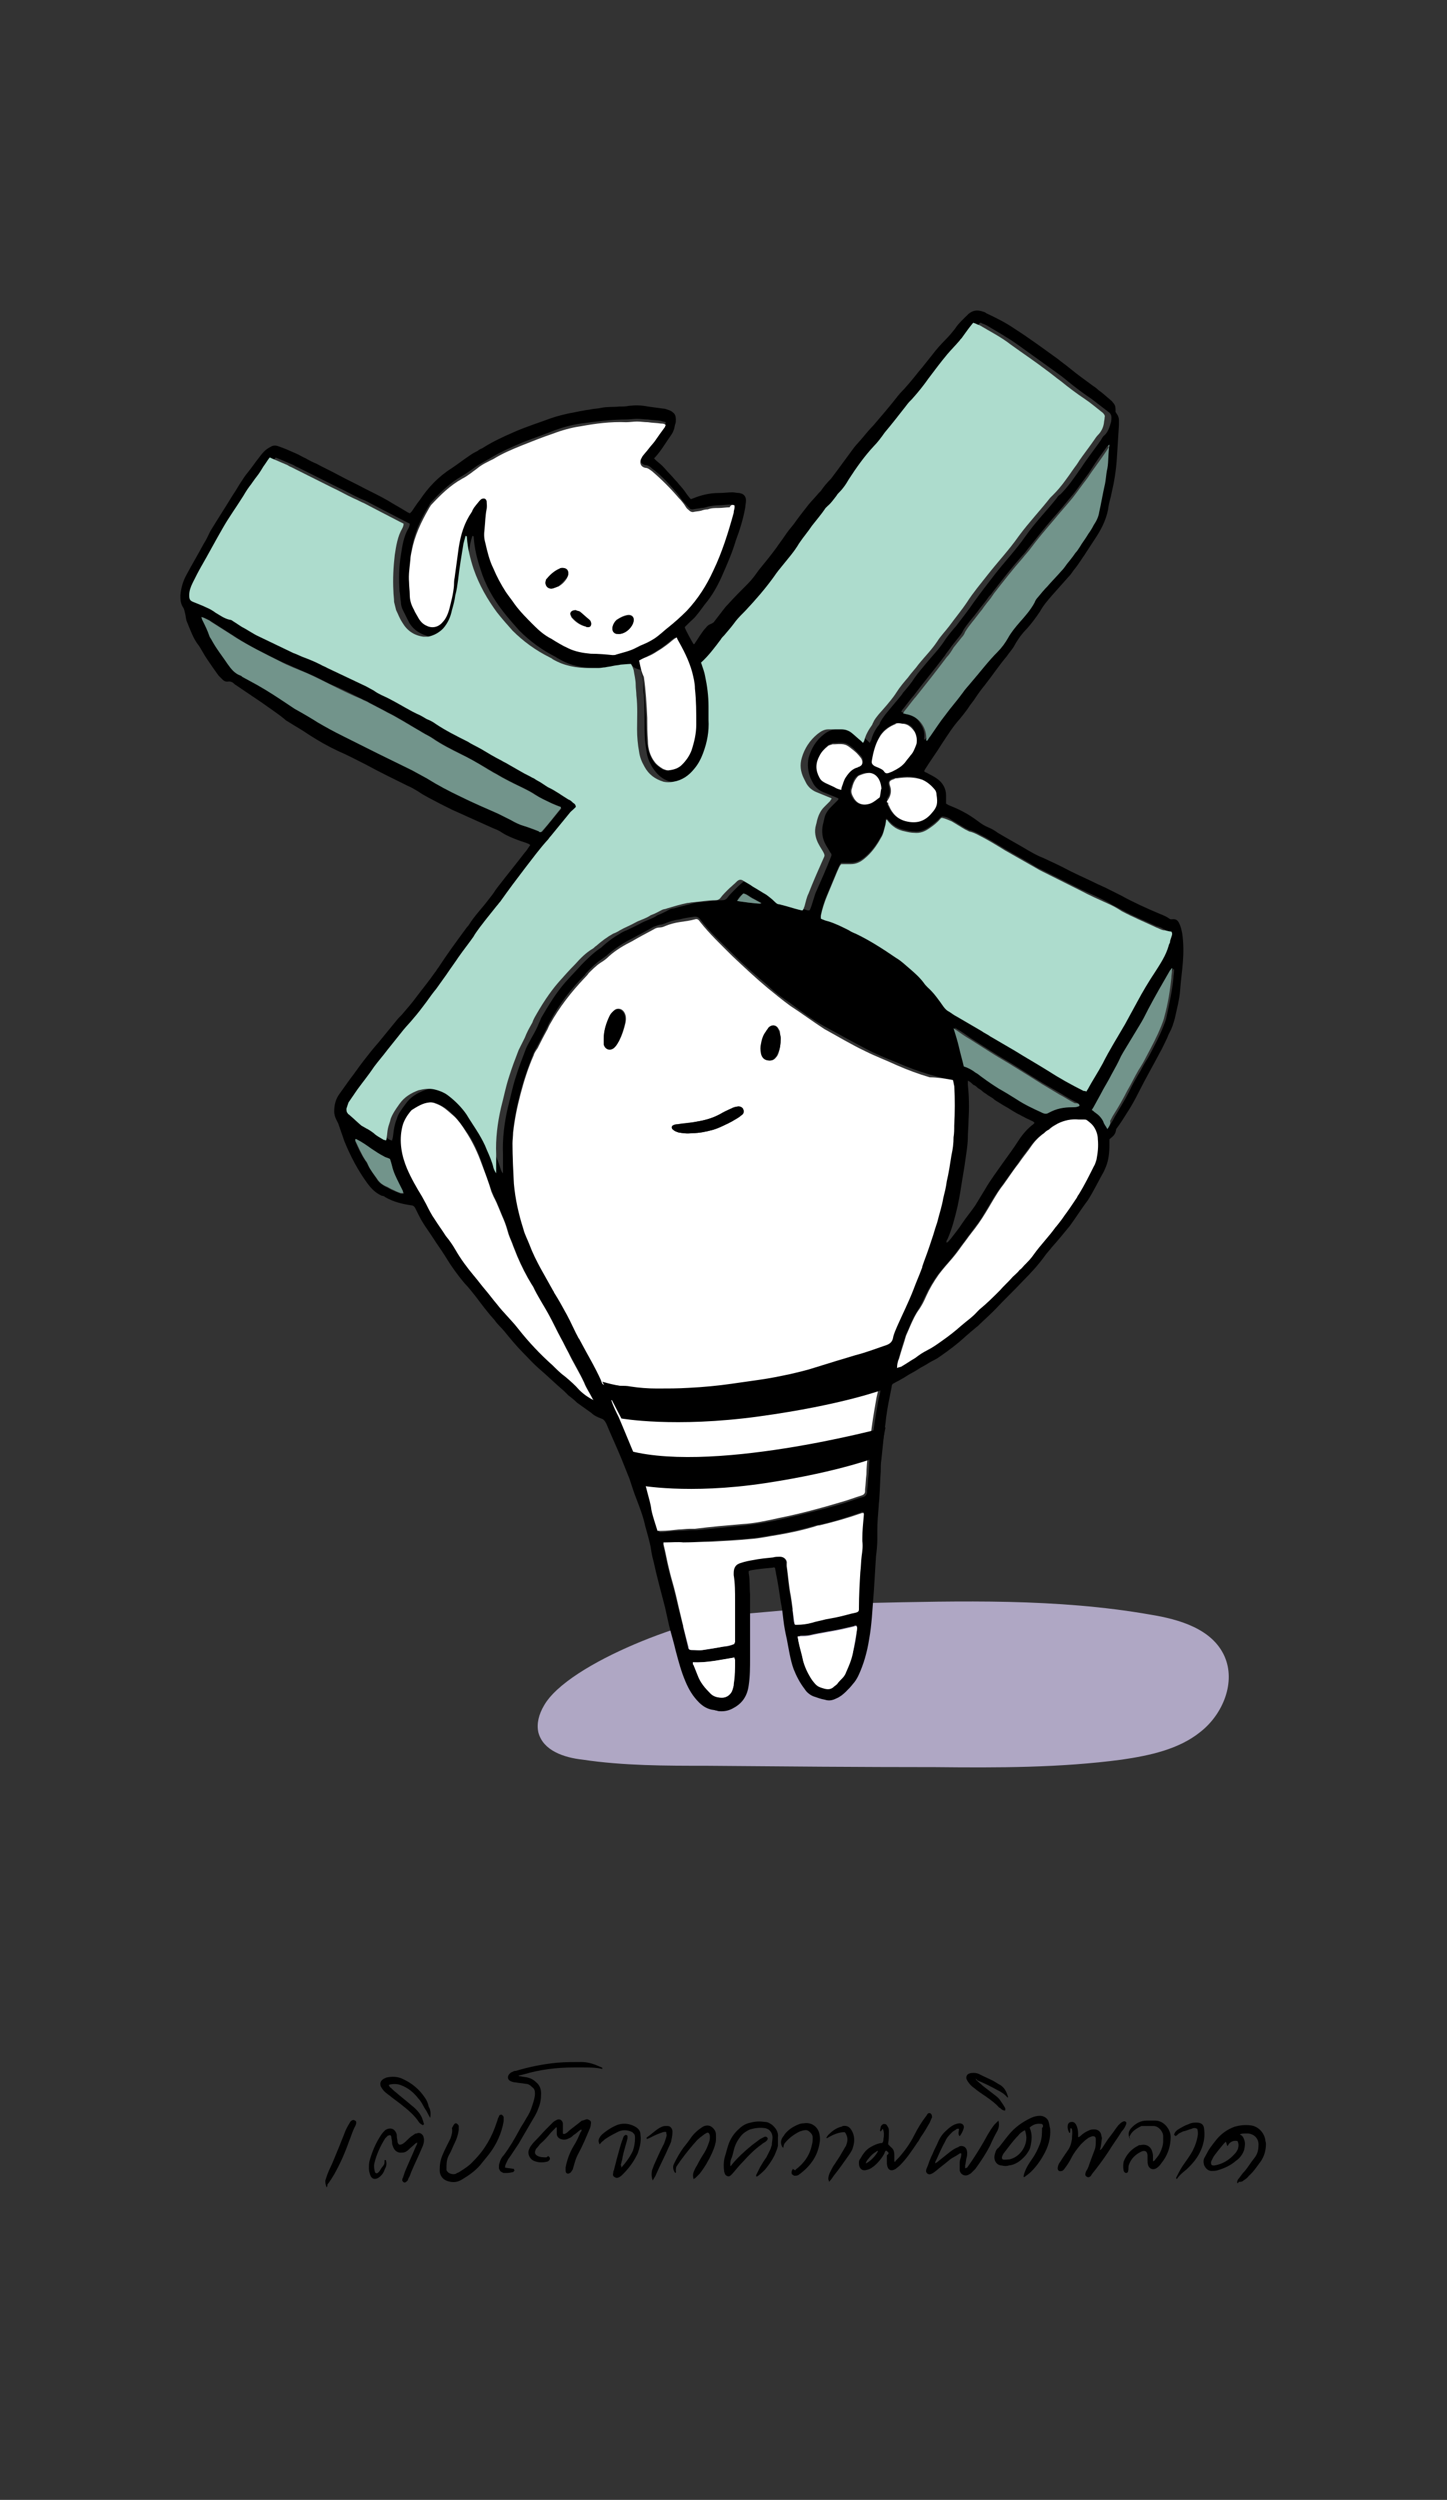
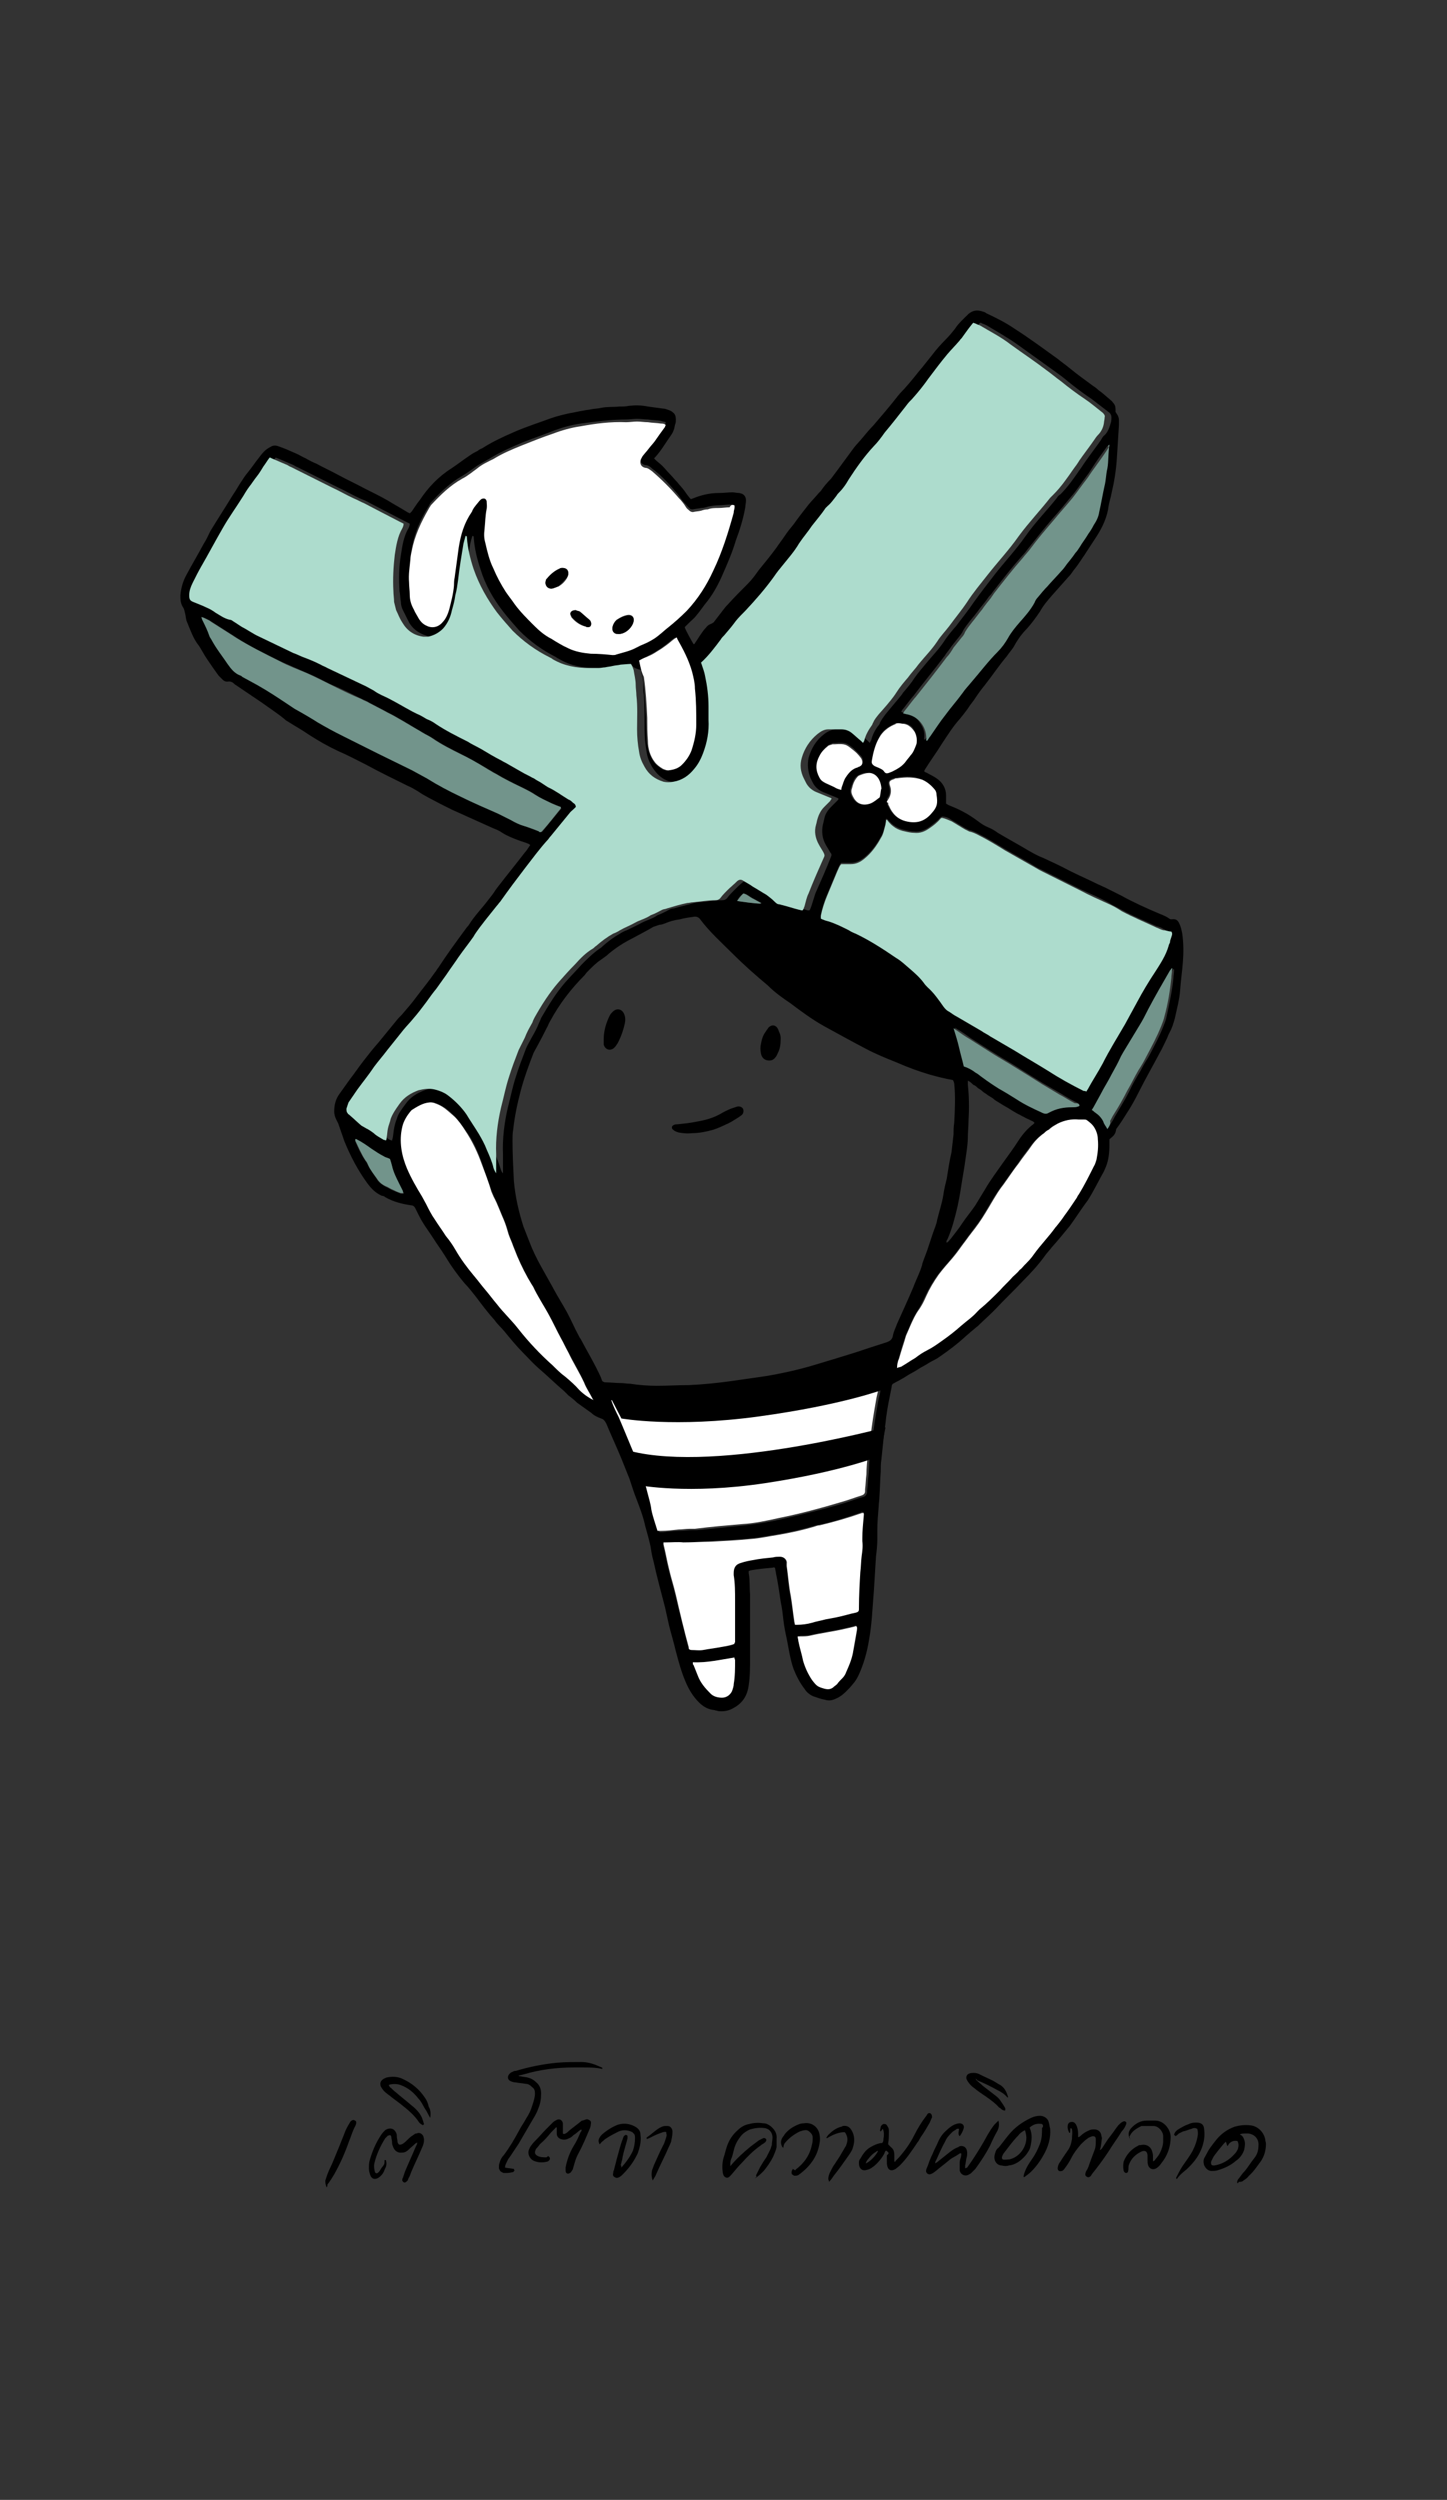
<svg xmlns="http://www.w3.org/2000/svg" version="1.1" id="Layer_1" x="0px" y="0px" viewBox="0 0 212.6 367.1" style="enable-background:new 0 0 212.6 367.1;" xml:space="preserve">
  <rect x="0" y="0" width="212.6" height="367.1" fill="#333333" stroke="none" />
  <style type="text/css">
	.st0{fill-rule:evenodd;clip-rule:evenodd;fill:#AFA7C4;}
	.st1{fill:#ADDCCD;}
	.st2{fill:#FFFFFF;}
	.st3{fill:#72948B;}
	.st4{fill:none;stroke:#000000;stroke-width:1.971;stroke-linecap:round;stroke-linejoin:round;stroke-miterlimit:10;}
</style>
  <g>
    <g>
      <g>
-         <path class="st0" d="M109.3,237c-7.2,0.2-25.9,7.2-29.4,13.5c-0.7,1.2-1.1,2.6-0.8,3.9c0.7,2.7,3.8,3.7,6.5,4     c6,0.9,12.2,0.9,18.3,0.9c11.2,0.1,22.4,0.2,33.6,0.2c9.1,0.1,18.3,0.1,27.3-1.1c4.1-0.6,8.4-1.5,11.6-4.1     c3.3-2.6,5.2-7.3,3.5-11.1c-1.8-4-6.6-5.4-10.9-6.1c-13.7-2.4-27.8-2-41.7-1.7" />
-       </g>
+         </g>
      <g>
        <path d="M163,167.3c0,0.3,0,0.5,0,0.8c0,1.1-0.1,2.2-0.5,3.2c-0.1,0.2-0.2,0.5-0.3,0.7c-0.8,1.4-1.5,2.9-2.4,4.3     c-0.1,0.1-0.2,0.3-0.3,0.4c-0.8,1.1-1.5,2.2-2.3,3.3c-0.9,1.1-1.8,2.2-2.7,3.2c-0.3,0.4-0.6,0.7-0.9,1.1c-1,1.4-2.1,2.6-3.3,3.8     c-1.3,1.4-2.7,2.7-4,4.1c-0.2,0.2-0.3,0.3-0.5,0.5c-0.7,0.7-1.4,1.3-2.1,2c-0.4,0.3-0.7,0.6-1.1,0.9c-0.3,0.3-0.6,0.5-0.9,0.8     c-1.1,1-2.3,1.9-3.6,2.8c-0.4,0.3-0.8,0.5-1.2,0.7s-0.8,0.5-1.2,0.7c-0.6,0.3-1.1,0.7-1.7,1c-0.6,0.3-1.1,0.7-1.7,1     c-0.3,0.2-0.6,0.3-0.9,0.5c-0.3,0.1-0.4,0.3-0.4,0.6c-0.3,1.5-0.6,2.9-0.8,4.4c-0.1,1.1-0.3,2.2-0.4,3.3c-0.1,1-0.2,2-0.3,2.9     c-0.1,0.6-0.1,1.2-0.1,1.8c-0.1,1.3-0.1,2.5-0.2,3.8c0,0.4-0.1,0.9-0.1,1.3c-0.1,1.2-0.2,2.4-0.2,3.5c0,0.5,0,1,0,1.4     c0,0.8-0.1,1.7-0.2,2.5c-0.1,1.6-0.2,3.2-0.3,4.9c-0.1,1.3-0.2,2.7-0.3,4c-0.1,1.1-0.2,2.1-0.4,3.2c-0.3,1.9-0.8,3.7-1.6,5.4     c-0.2,0.4-0.5,0.9-0.8,1.2c-0.3,0.4-0.6,0.7-1,1.1c-0.4,0.4-0.9,0.8-1.4,1c-0.6,0.3-1.1,0.4-1.7,0.2c-0.6-0.1-1.1-0.3-1.7-0.5     c-0.5-0.2-1-0.6-1.3-1.1c-0.7-0.9-1.2-1.9-1.6-2.9c-0.5-1.4-0.7-2.9-1-4.4c-0.2-0.9-0.4-1.9-0.5-2.8c-0.1-0.9-0.2-1.8-0.4-2.7     c-0.2-1.4-0.4-2.8-0.7-4.2c0-0.2-0.1-0.4-0.1-0.6c0-0.2-0.2-0.3-0.3-0.2c-1.1,0.1-2.2,0.2-3.3,0.4c-0.1,0-0.2,0.1-0.3,0.1     c0,0.1,0,0.2,0,0.3c0.2,1,0.1,2.1,0.2,3.1c0,0.7,0,1.3,0,2c0,1.3,0,2.5,0,3.8c0,1.2,0,2.4,0,3.6c0,1.3,0,2.7-0.2,4     c-0.2,1.5-0.9,2.6-2.2,3.3c-0.5,0.3-1.1,0.5-1.8,0.5c-0.2,0-0.5,0-0.7-0.1c-0.2,0-0.3-0.1-0.5-0.1c-0.8-0.1-1.5-0.5-2.1-1.1     c-0.9-0.9-1.5-1.9-2-3.1c-0.6-1.4-1-2.9-1.4-4.4c-0.3-1.3-0.7-2.6-1-3.8c-0.2-0.9-0.4-1.8-0.6-2.7c-0.6-2.3-1.2-4.5-1.7-6.8     c-0.2-0.7-0.3-1.3-0.4-2c-0.2-1-0.5-2-0.8-3.1c-0.3-1.4-0.8-2.7-1.3-4c-0.4-1-0.7-2-1-2.9c-0.4-1-0.8-2-1.2-3     c-0.7-1.7-1.5-3.4-2.2-5.1c-0.2-0.4-0.4-0.7-0.8-0.8c-0.5-0.2-1-0.4-1.4-0.8c-0.7-0.5-1.4-1-2.1-1.5c-0.4-0.4-0.9-0.8-1.3-1.1     c-0.2-0.2-0.4-0.4-0.6-0.6c-1.3-1.1-2.5-2.3-3.8-3.4c-0.8-0.7-1.5-1.5-2.2-2.2c-1-1-1.9-2.1-2.8-3.2c-0.4-0.5-1-1-1.4-1.6     c-1-1.1-1.9-2.3-2.8-3.5c-0.5-0.6-1-1.3-1.6-1.9c-1.1-1.3-2.1-2.7-3-4.2c-0.5-0.8-1.1-1.6-1.6-2.4c-0.7-1.1-1.5-2.1-2.1-3.3     c-0.2-0.4-0.4-0.8-0.6-1.2c-0.1-0.2-0.3-0.4-0.6-0.4c-1.3-0.2-2.6-0.5-3.8-1.2c-0.1-0.1-0.3-0.2-0.5-0.2c-0.9-0.4-1.5-1-2.1-1.8     c-1.4-1.9-2.5-4-3.4-6.2c-0.3-0.9-0.6-1.7-0.9-2.6c-0.1-0.2-0.2-0.4-0.3-0.6c-0.2-0.4-0.3-0.8-0.3-1.2c0-0.9,0.2-1.8,0.8-2.6     c0.5-0.7,1-1.4,1.5-2.1c0.7-0.9,1.3-1.8,2-2.7c0.7-0.9,1.4-1.8,2.2-2.7c0.9-1.1,1.8-2.2,2.7-3.3c0.3-0.4,0.7-0.7,1-1.1     c0.6-0.7,1.3-1.5,1.8-2.2c0.9-1.2,1.9-2.4,2.8-3.7c0.2-0.2,0.3-0.5,0.5-0.7c1.3-2,2.7-3.9,4.1-5.8c0.1-0.2,0.3-0.3,0.4-0.5     c0.8-1.3,1.9-2.4,2.8-3.6c0.4-0.5,0.8-1,1.1-1.5c0.1-0.1,0.2-0.3,0.3-0.4c1.3-1.7,2.7-3.4,4-5.1c0.3-0.3,0.5-0.7,0.8-1.1     c-0.1-0.1-0.2-0.2-0.3-0.2c-0.4-0.2-0.9-0.3-1.4-0.5c-0.8-0.3-1.6-0.6-2.4-1.1c-0.4-0.3-0.9-0.5-1.4-0.7c-2-0.9-4-1.8-6-2.7     c-0.6-0.3-1.2-0.6-1.8-0.9c-1.1-0.6-2.2-1.1-3.2-1.8c-0.5-0.3-1-0.6-1.5-0.8c-2-1-4.1-2-6.1-3.1c-1.4-0.7-2.7-1.4-4.1-2     c-1.5-0.7-2.9-1.5-4.3-2.4c-1-0.7-2.1-1.3-3.2-2c-0.2-0.1-0.3-0.2-0.4-0.3c-1.1-0.9-2.2-1.6-3.3-2.4c-1.2-0.8-2.5-1.7-3.7-2.5     c-0.1-0.1-0.2-0.1-0.3-0.2c-0.3-0.3-0.6-0.5-1.1-0.4c-0.3,0-0.5-0.1-0.7-0.3c-0.2-0.2-0.4-0.4-0.6-0.6c-0.5-0.7-1-1.4-1.4-2     c-0.5-0.7-0.9-1.4-1.3-2.1c-0.1-0.1-0.1-0.2-0.2-0.3c-0.8-1-1.2-2.2-1.7-3.4c-0.2-0.4-0.2-0.9-0.3-1.3c-0.1-0.3-0.1-0.6-0.3-0.9     c-0.4-0.6-0.4-1.2-0.4-1.8c0.1-1.1,0.4-2.1,0.9-3c0.8-1.5,1.7-3,2.5-4.5c0.4-0.6,0.7-1.3,1-1.9c1.1-1.8,2.2-3.5,3.3-5.3     c0.5-0.7,0.9-1.5,1.4-2.2c0.3-0.5,0.7-1,1.1-1.5c0.4-0.5,0.8-1.1,1.2-1.6c0.3-0.4,0.6-0.8,0.9-1.1c0.3-0.3,0.6-0.5,1-0.7     c0.3-0.2,0.7-0.2,1-0.1c0.9,0.3,1.8,0.7,2.7,1.1c0.5,0.2,0.9,0.5,1.4,0.7c0.5,0.3,1.1,0.6,1.6,0.8c1.1,0.6,2.2,1.1,3.3,1.7     c1.3,0.7,2.6,1.3,3.9,2c0.2,0.1,0.4,0.2,0.6,0.3c1.2,0.6,2.4,1.2,3.5,1.9c0.7,0.4,1.4,0.8,2.2,1.3c0.1,0,0.1,0,0.2,0.1     c0.1-0.1,0.2-0.2,0.3-0.3c0.4-0.6,0.8-1.2,1.2-1.7c1.2-1.8,2.7-3.4,4.6-4.6c0.9-0.6,1.8-1.3,2.7-1.9c0.4-0.3,0.8-0.5,1.2-0.7     c0.2-0.2,0.5-0.3,0.7-0.4c1.4-0.9,2.9-1.6,4.5-2.3c1.8-0.8,3.7-1.4,5.6-2.1c0.9-0.3,1.7-0.5,2.6-0.7c0.7-0.1,1.4-0.3,2.1-0.4     c0.4-0.1,0.8-0.1,1.2-0.2c0.5-0.1,1-0.1,1.4-0.2c0.9-0.2,1.8-0.1,2.7-0.2c0.5,0,1,0,1.4-0.1c0.9-0.1,1.8-0.1,2.8,0.1     c0.7,0.1,1.5,0.2,2.2,0.3c0.3,0,0.5,0.1,0.8,0.2c0.3,0.1,0.5,0.2,0.7,0.4c0.3,0.2,0.4,0.6,0.4,1c0,0.2,0,0.5-0.1,0.7     c-0.1,0.3-0.1,0.6-0.2,0.8c-0.1,0.3-0.2,0.5-0.4,0.8c-0.8,1.1-1.4,2.2-2.3,3.2c-0.1,0.1-0.1,0.1-0.2,0.2c0.3,0.4,0.8,0.7,1.2,1.1     c0.4,0.4,0.7,0.8,1.1,1.2c0.4,0.4,0.7,0.8,1.1,1.2c0.3,0.4,0.7,0.8,1,1.2c0.3,0.4,0.6,0.9,1,1.3c0.1,0,0.2-0.1,0.3-0.1     c1.2-0.5,2.5-0.8,3.8-0.8c0.7,0,1.4-0.1,2-0.1c0.3,0,0.7,0.1,1,0.1c0.1,0,0.3,0.1,0.4,0.1c0.4,0.2,0.6,0.5,0.6,1     c0,0.4-0.1,0.7-0.1,1c-0.3,1.7-0.8,3.3-1.4,4.9c-0.5,1.7-1.2,3.3-1.9,4.9c-0.6,1.4-1.3,2.7-2.2,3.9c-0.6,0.7-1.1,1.5-1.7,2.2     c-0.3,0.4-0.7,0.7-1.1,1.1c-0.2,0.2-0.4,0.4-0.6,0.6c0.1,0.4,1,2,1.3,2.5c0.2,0,0.2-0.2,0.3-0.3c0.3-0.4,0.5-0.8,0.8-1.2     c0.2-0.3,0.4-0.6,0.7-0.9c0.2-0.3,0.5-0.5,0.8-0.6c0.2-0.1,0.4-0.2,0.5-0.4c0.3-0.4,0.7-0.9,1-1.3c0.3-0.4,0.6-0.8,1-1.2     c0.9-1,1.9-2,2.9-3c0.6-0.6,1.1-1.3,1.6-2c0.9-1.1,1.8-2.2,2.6-3.3c0.4-0.6,0.8-1.1,1.2-1.7c0.4-0.6,0.8-1.1,1.3-1.7     c0.7-1,1.5-2,2.2-2.9c0.5-0.6,1-1.1,1.5-1.7c0.1-0.1,0.2-0.2,0.3-0.3c0.4-0.6,0.9-1.2,1.5-1.8c0.3-0.4,0.6-0.8,0.9-1.2     c0.8-1.1,1.7-2.3,2.5-3.4c0.4-0.5,0.9-1,1.3-1.5c0.5-0.6,1-1.2,1.5-1.7c1.2-1.4,2.4-2.8,3.5-4.2c0.1-0.2,0.3-0.3,0.4-0.5     c0.9-0.9,1.8-2,2.6-3c0.3-0.4,0.6-0.7,0.9-1.1c0.4-0.5,0.8-1,1.2-1.5c0.6-0.8,1.3-1.6,2.1-2.4c0.5-0.5,0.9-1,1.3-1.5     c0.5-0.8,1.3-1.5,2-2.2c0.6-0.5,1.2-0.6,1.9-0.4c0.3,0.1,0.5,0.1,0.7,0.3c1.5,0.7,2.9,1.4,4.2,2.3c2.2,1.4,4.2,2.9,6.3,4.4     c0.6,0.5,1.2,0.9,1.8,1.4c1.1,0.9,2.2,1.7,3.3,2.5c0.3,0.2,0.6,0.4,0.9,0.7c0.6,0.4,1.1,0.9,1.6,1.3c0.2,0.2,0.4,0.3,0.5,0.5     c0.3,0.3,0.4,0.6,0.4,1c0,0.1,0,0.3,0,0.4c0.1,0.1,0.1,0.2,0.2,0.3c0.2,0.3,0.3,0.6,0.3,0.9c0,0.2,0,0.5,0,0.7     c-0.1,1.6-0.2,3.2-0.3,4.8c-0.1,1.8-0.4,3.6-0.8,5.3c-0.1,0.6-0.3,1.1-0.4,1.7c-0.2,1.7-0.9,3.2-1.8,4.6     c-0.6,0.9-1.1,1.7-1.7,2.6c-0.1,0.2-0.3,0.4-0.4,0.6c-0.4,0.6-0.8,1.2-1.3,1.8c-0.2,0.3-0.4,0.6-0.7,0.9     c-0.8,0.9-1.6,1.8-2.4,2.7c-0.7,0.8-1.3,1.5-1.8,2.4c-0.6,0.9-1.2,1.7-1.9,2.5c-0.7,0.7-1.3,1.5-1.8,2.4     c-0.3,0.6-0.8,1.1-1.2,1.7c-1.1,1.3-2.1,2.8-3.2,4.2c-0.5,0.6-1,1.3-1.4,1.9c-0.3,0.5-0.7,0.9-1,1.4c-0.4,0.6-0.9,1.2-1.3,1.7     c-1,1.1-1.8,2.4-2.6,3.6c-0.8,1.3-1.7,2.5-2.5,3.8c0,0.1-0.1,0.1-0.1,0.2c0,0.2,0.2,0.2,0.4,0.3c0.5,0.3,1,0.5,1.4,0.8     c0.9,0.6,1.4,1.5,1.4,2.5c0,0.4,0,0.8,0,1.2c0.1,0.1,0.2,0.1,0.3,0.2c0.7,0.3,1.5,0.6,2.2,1c0.8,0.4,1.5,0.9,2.2,1.4     c0.5,0.4,1,0.7,1.5,0.9c0.5,0.2,1,0.5,1.4,0.8c1.5,0.9,3,1.7,4.5,2.6c0.7,0.4,1.4,0.8,2.2,1.1c1.3,0.6,2.6,1.2,3.9,1.9     c1.4,0.7,2.8,1.3,4.2,2c0.3,0.1,0.6,0.3,0.9,0.4c0.8,0.4,1.6,0.8,2.4,1.2c1.8,1,3.8,1.9,5.7,2.7c0.5,0.2,1,0.4,1.4,0.7     c0.1,0.1,0.2,0.1,0.4,0.1c0.6-0.1,0.9,0.2,1.1,0.7c0.2,0.4,0.3,0.9,0.4,1.4c0.2,1.4,0.2,2.8,0.1,4.1c-0.1,1.4-0.3,2.7-0.4,4.1     c-0.1,1.5-0.5,2.9-0.8,4.3c-0.2,0.7-0.4,1.4-0.8,2.1c-0.1,0.2-0.2,0.4-0.3,0.7c-0.4,0.8-0.7,1.5-1.1,2.2c-1,1.9-2.1,3.8-3.1,5.8     c-0.5,1-1.1,2.1-1.7,3c-0.5,0.8-1,1.6-1.6,2.4C163.9,166.6,163.6,166.8,163,167.3z M92.7,97.5c-0.2,0-0.3,0-0.5,0.1     c-0.4,0.1-0.8,0.1-1.2,0.2c-0.4,0.1-0.7,0.1-1.1,0.2c-0.3,0-0.7,0.1-1,0.1c-0.4,0-0.9,0-1.3,0c-1.9,0-3.7-0.3-5.4-1.3     c-0.2-0.1-0.4-0.2-0.5-0.3c-2-1-3.8-2.3-5.4-3.9c-0.8-0.9-1.6-1.8-2.3-2.7c-1.5-1.9-2.7-4-3.4-6.3c-0.5-1.5-0.9-3.1-1-4.7     c0-0.1,0-0.2-0.2-0.2c-0.1,0.3-0.2,0.7-0.3,1.1c-0.3,1.8-0.6,3.6-0.8,5.4c-0.1,0.7-0.2,1.5-0.4,2.2s-0.4,1.4-0.5,2.2     c-0.3,1-0.7,1.9-1.3,2.7c-0.6,0.7-1.3,1.1-2.2,1.2c-0.2,0-0.5,0.1-0.7,0c-1.3-0.3-2.4-0.9-3.1-2.1c-0.3-0.6-0.6-1.2-0.9-1.8     c-0.2-0.4-0.3-0.8-0.3-1.2c-0.1-0.5-0.1-1.1-0.2-1.6c-0.1-1.8-0.1-3.5,0.2-5.3c0.2-1.3,0.4-2.7,1.1-3.9c0.1-0.2,0.2-0.4,0.2-0.7     c-0.2-0.1-0.4-0.2-0.6-0.3c-1-0.5-1.9-1-2.9-1.5c-0.8-0.4-1.5-0.8-2.3-1.2c-0.5-0.3-1-0.5-1.5-0.7c-1.1-0.5-2.1-1.1-3.2-1.6     c-1.2-0.6-2.4-1.2-3.6-1.8c-0.8-0.4-1.6-0.8-2.4-1.2c-0.3-0.1-0.5-0.3-0.8-0.4c-0.7-0.3-1.4-0.6-2.1-0.9c-0.1,0-0.2-0.1-0.3-0.1     c-0.4,0.4-0.6,0.8-0.9,1.3c-0.3,0.5-0.7,1-1,1.5c-0.4,0.5-0.8,1-1.1,1.5c-0.3,0.5-0.6,0.9-0.9,1.4c-1,1.6-2,3.1-3,4.7     c-1.1,1.9-2.2,3.8-3.2,5.7c-0.4,0.8-0.8,1.5-1.2,2.3c-0.3,0.5-0.5,1.1-0.5,1.8c0,0.5,0.1,0.8,0.6,1c0.6,0.3,1.2,0.5,1.9,0.8     c0.5,0.2,0.9,0.5,1.4,0.8c0.6,0.4,1.2,0.9,2,1c0.2,0,0.3,0.1,0.5,0.2c0.5,0.3,0.9,0.6,1.4,0.9c0.8,0.5,1.7,1,2.5,1.4     c1.6,0.8,3.3,1.6,5,2.4c0.6,0.3,1.1,0.5,1.7,0.7c0.8,0.3,1.5,0.7,2.3,1c0.3,0.2,0.7,0.3,1,0.5c1.9,0.9,3.8,1.8,5.7,2.7     c0.4,0.2,0.7,0.4,1.1,0.6c0.4,0.2,0.8,0.5,1.2,0.7c1.5,0.7,3,1.6,4.5,2.4c0.2,0.1,0.4,0.2,0.6,0.3c0.5,0.3,1,0.6,1.5,0.8     c0.4,0.2,0.9,0.4,1.3,0.7c1.5,1,3.1,1.8,4.7,2.6c0.7,0.4,1.4,0.7,2,1.1c1,0.6,1.9,1.2,3,1.7c0.3,0.1,0.6,0.3,0.9,0.5     c0.7,0.4,1.4,0.8,2.1,1.2c0.5,0.3,1,0.5,1.5,0.8c0.2,0.1,0.4,0.3,0.7,0.4c0.5,0.3,1,0.7,1.6,1c1,0.5,2,1.2,3,1.8     c0.2,0.2,0.5,0.3,0.7,0.5c0.2,0.2,0.4,0.4,0.4,0.6c-0.1,0.1-0.1,0.2-0.2,0.2c-0.3,0.3-0.5,0.5-0.8,0.8c-0.9,1.1-1.8,2.2-2.7,3.3     c-0.1,0.2-0.2,0.3-0.4,0.5c-1.2,1.3-2.2,2.7-3.3,4.1c-1.3,1.6-2.5,3.2-3.7,5c-0.2,0.2-0.3,0.4-0.5,0.6c-1.1,1.4-2.4,2.7-3.3,4.3     c0,0.1-0.1,0.1-0.1,0.2c-0.7,1-1.5,2-2.2,3c-0.6,0.9-1.2,1.7-1.8,2.6c-0.5,0.7-1,1.4-1.5,2.1c-0.5,0.7-1,1.4-1.5,2     c-0.6,0.8-1.3,1.6-1.9,2.4c-0.5,0.6-1,1.1-1.4,1.6c-0.8,1-1.6,2-2.4,3c-0.6,0.8-1.3,1.6-1.9,2.4c-0.9,1.1-1.7,2.2-2.5,3.4     c-0.5,0.6-0.9,1.3-1.3,1.9c-0.2,0.3-0.3,0.6-0.3,0.9c-0.1,0.3,0,0.5,0.2,0.7c0.1,0.1,0.2,0.1,0.2,0.2c0.6,0.5,1.2,1.1,1.8,1.6     c0.2,0.2,0.4,0.3,0.7,0.4c0.4,0.2,0.8,0.4,1.1,0.7c0.5,0.4,1,0.7,1.5,1c0.1,0,0.2,0.1,0.3,0.1c0-0.2,0.1-0.3,0.1-0.4     c0.1-0.5,0.1-0.9,0.2-1.4c0.1-0.5,0.2-0.9,0.4-1.4c0.2-0.8,0.8-1.5,1.3-2.2c0.7-1,1.7-1.6,2.8-2c0.8-0.3,1.6-0.4,2.4-0.1     c0.7,0.2,1.4,0.5,2.1,1c1,0.7,1.9,1.6,2.6,2.6c0.7,1,1.3,2,1.9,3c0.4,0.7,0.8,1.4,1.1,2.2c0.3,0.9,0.7,1.7,1,2.7     c0.1,0.2,0.1,0.5,0.4,0.8c0-0.2,0-0.3,0-0.4c0-0.8,0-1.6,0-2.4c-0.1-2.3,0.2-4.6,0.7-6.8c0.4-1.5,0.7-3.1,1.2-4.6     c0.4-1.3,0.9-2.6,1.4-3.9c0.2-0.6,0.6-1.2,0.9-1.8c0.4-0.7,0.8-1.4,1.1-2.2c0.1-0.2,0.2-0.4,0.3-0.7c1.1-1.9,2.2-3.7,3.6-5.3     c0.8-0.9,1.6-1.7,2.4-2.6c0.8-0.8,1.6-1.6,2.6-2.3c0.2-0.1,0.4-0.3,0.5-0.4c0.8-0.7,1.6-1.3,2.5-1.8c0.3-0.2,0.7-0.4,1-0.5     c0.8-0.4,1.5-0.7,2.2-1.1c0.8-0.4,1.6-0.6,2.3-1.1c0.6-0.2,1.1-0.5,1.7-0.8c0.2-0.1,0.4-0.2,0.7-0.2c1-0.3,2-0.5,3-0.8     c0.3-0.1,0.5-0.1,0.8-0.1c1.1-0.1,2.2-0.3,3.3-0.3c0.3,0,0.6-0.1,0.8-0.4c0.3-0.4,0.6-0.7,1-1.1c0.4-0.4,0.8-0.8,1.3-1.2     c0.4-0.3,0.6-0.3,1.1-0.1c0.4,0.3,0.8,0.6,1.3,0.8c0.7,0.4,1.4,0.8,2,1.2c0.4,0.3,0.9,0.6,1.2,1c0.2,0.2,0.4,0.4,0.7,0.4     c0.1,0,0.3,0,0.4,0.1c0.8,0.2,1.7,0.5,2.5,0.7c0.2,0.1,0.4,0.1,0.5,0.1c0.2-0.2,0.2-0.4,0.3-0.6c0.2-0.6,0.4-1.3,0.6-1.9     c0.8-1.8,1.6-3.6,2.3-5.4c0.1-0.2,0.1-0.4-0.1-0.6c-0.2-0.4-0.5-0.8-0.7-1.2c-0.5-0.9-0.6-1.9-0.4-2.9c0.1-0.3,0.1-0.5,0.2-0.8     c0.1-0.7,0.5-1.3,1-1.8c0.3-0.3,0.6-0.6,0.9-0.9c0.1-0.1,0.2-0.2,0.2-0.3c-0.1-0.1-0.1-0.1-0.1-0.1c-0.7-0.3-1.5-0.6-2.2-0.9     c-0.7-0.3-1.2-0.8-1.5-1.4c-0.1-0.2-0.2-0.4-0.3-0.6c-0.4-1-0.5-2-0.3-3c0.4-1.4,1.1-2.6,2.3-3.5c0.5-0.4,1-0.6,1.6-0.7     c0.6,0,1.3,0,1.9,0c0.5,0,1,0.2,1.5,0.5c0.5,0.4,1,0.8,1.4,1.2c0.1,0.1,0.2,0.2,0.3,0.3c0.1-0.2,0.1-0.3,0.2-0.4     c0.2-0.8,0.6-1.6,1.1-2.2c0.1-0.1,0.2-0.3,0.2-0.4c0.2-0.4,0.5-0.8,0.8-1.2c0.8-1,1.6-1.9,2.4-2.9c0.1-0.1,0.1-0.2,0.2-0.3     c0.6-0.7,1.2-1.4,1.7-2.2c0.5-0.7,1.1-1.4,1.6-2c0.9-1.1,1.9-2.1,2.7-3.3c0.5-0.8,1.2-1.6,1.8-2.3c0.9-1.2,1.8-2.3,2.6-3.5     c1-1.4,2.1-2.8,3.1-4.1c1.5-1.9,3.1-3.6,4.5-5.6c1.4-2,3.1-3.7,4.6-5.6c0.1-0.2,0.3-0.4,0.5-0.5c1.1-1.1,2-2.4,2.9-3.7     c0.3-0.4,0.6-0.9,0.9-1.3c0.7-1,1.4-1.9,2.1-2.9c0.2-0.3,0.3-0.6,0.6-0.8c0.5-0.5,0.7-1.1,0.9-1.8c0.1-0.3,0.1-0.6,0.1-0.8     c0-0.3-0.1-0.5-0.3-0.7c-0.9-0.7-1.7-1.3-2.6-2c-1.2-0.8-2.4-1.7-3.5-2.6c-0.7-0.6-1.4-1.1-2.1-1.6c-1.8-1.3-3.5-2.5-5.3-3.8     c-1.4-1-3-1.9-4.5-2.8c-0.2-0.1-0.4-0.2-0.7-0.3c-0.1-0.1-0.2-0.1-0.3-0.1c-0.1,0.1-0.1,0.1-0.1,0.1c-0.5,0.7-1,1.4-1.5,2     c-0.1,0.2-0.3,0.4-0.4,0.5c-0.6,0.7-1.2,1.3-1.8,2c-0.9,1.2-1.9,2.4-2.8,3.6c-0.8,1-1.6,2.1-2.4,3c-0.3,0.3-0.5,0.6-0.8,0.9     c-1.1,1.3-2.1,2.6-3.2,4c-0.5,0.7-1.1,1.3-1.6,2c-1.3,1.5-2.5,3.2-3.7,4.9c-0.4,0.7-0.9,1.3-1.4,1.9c-0.2,0.2-0.3,0.3-0.4,0.5     c-0.4,0.6-0.8,1.1-1.3,1.5c-0.1,0.1-0.2,0.2-0.3,0.3c-0.7,0.9-1.4,1.7-2,2.6c-0.7,0.9-1.3,1.7-1.9,2.6c-0.7,1.1-1.5,2.1-2.4,3.2     c-0.4,0.5-0.9,1.1-1.3,1.7c-1.3,1.8-2.7,3.4-4.2,5c-0.5,0.5-1,1-1.4,1.5c-0.6,0.7-1.1,1.4-1.7,2.1c-0.2,0.2-0.3,0.4-0.5,0.6     c-0.9,1.2-1.8,2.4-2.9,3.4c0,0.1,0.1,0.2,0.1,0.3c0.2,0.6,0.3,1.1,0.5,1.7c0.3,1.5,0.5,2.9,0.5,4.4c0,0.7,0,1.3,0,2     c0,1.7-0.3,3.3-0.8,4.9c-0.3,0.9-0.8,1.6-1.3,2.3c-0.8,1-1.8,1.6-3.1,1.9c-0.4,0.1-0.9,0.1-1.3,0c-1.3-0.3-2.1-1.1-2.8-2.2     c-0.4-0.7-0.7-1.4-0.8-2.2c-0.2-1.1-0.3-2.2-0.3-3.3c0-1.7,0-3.3-0.1-5c-0.1-0.5-0.1-1-0.1-1.5c0-0.7-0.2-1.4-0.3-2.2     C93,98.1,92.9,97.8,92.7,97.5z M140,158.6c-1.2-0.2-2.3-0.5-3.4-0.8c-1.7-0.5-3.3-1.1-4.9-1.8c-1.5-0.6-3-1.2-4.5-2     c-2.1-1.1-4.1-2.2-6.1-3.3c-1.8-1-3.4-2.2-5-3.4c-1.2-0.8-2.3-1.6-3.3-2.6c-1.8-1.5-3.5-3-5.2-4.7c-1.6-1.6-3.4-3.2-4.8-5.1     c-0.2-0.2-0.4-0.3-0.7-0.3c-0.7,0.1-1.5,0.2-2.2,0.4c-0.8,0.1-1.5,0.3-2.2,0.6c-0.3,0.1-0.5,0.2-0.8,0.2     c-0.3,0.1-0.6,0.2-0.9,0.3c-1,0.6-2,1.1-3.1,1.7c-1.2,0.6-2.3,1.3-3.4,2.2c-0.4,0.4-0.9,0.7-1.3,1c-0.6,0.4-1.2,1-1.7,1.5     c-0.2,0.2-0.4,0.4-0.6,0.7c-2,2-3.7,4.2-5.1,6.8c-0.2,0.3-0.3,0.7-0.5,1c-0.4,0.8-0.8,1.6-1.3,2.5c-0.2,0.4-0.4,0.7-0.6,1.1     c-0.7,1.8-1.4,3.7-1.9,5.6c-0.5,1.9-0.9,3.8-1.1,5.7c-0.1,0.5-0.1,1.1-0.1,1.6c0,1.9,0.1,3.9,0.2,5.9c0.2,2.3,0.7,4.5,1.4,6.7     c0.3,0.8,0.6,1.5,0.9,2.3c0.9,2.4,2.3,4.6,3.5,6.8c0,0.1,0.1,0.1,0.1,0.2c0.6,1.1,1.3,2.2,1.9,3.3s1.1,2.3,1.7,3.4     c0.1,0.2,0.2,0.4,0.3,0.5c1,1.9,2.1,3.7,3,5.7c0,0.1,0.1,0.2,0.1,0.3c0.1,0.3,0.3,0.4,0.6,0.4c0.7,0,1.5,0.1,2.2,0.1     c0.5,0,0.9,0.1,1.4,0.1c1.3,0.2,2.6,0.3,3.9,0.3c1.6,0,3.1-0.1,4.7-0.1c2.1-0.1,4.2-0.3,6.3-0.6c1.4-0.2,2.8-0.4,4.2-0.6     c1.5-0.2,2.9-0.5,4.3-0.8c1.3-0.3,2.5-0.6,3.8-1c2-0.6,4-1.2,5.9-1.8c1.5-0.5,3-1,4.6-1.5c0.5-0.2,0.8-0.4,0.9-1     c0.1-0.6,0.4-1.1,0.6-1.7c0.8-1.8,1.6-3.5,2.4-5.4c0.4-1.1,1-2.2,1.3-3.3c0,0,0,0,0-0.1c0.3-0.9,0.7-1.8,1-2.8     c0.2-0.6,0.4-1.2,0.6-1.8c0.2-0.6,0.5-1.2,0.6-1.9c0.3-1.2,0.7-2.4,0.9-3.6c0.1-0.8,0.3-1.6,0.5-2.4c0.2-1.3,0.4-2.6,0.7-3.9     c0.1-0.8,0.2-1.7,0.3-2.6c0-0.6,0-1.1,0.1-1.7c0.1-1.9,0.2-3.9,0-5.8C140.2,159.2,140.2,158.9,140,158.6z M172.1,136.8     c-0.5,0-0.8-0.2-1.2-0.4c-0.3-0.2-0.6-0.3-1-0.4c-1.7-0.8-3.5-1.5-5.1-2.4c-0.7-0.4-1.4-0.7-2-1.1c-1.3-0.7-2.7-1.3-4-1.9     c-2-1-4-2-6-3c-0.5-0.2-0.9-0.5-1.4-0.8c-1.2-0.7-2.5-1.4-3.7-2.1c-1.3-0.8-2.6-1.6-4-2.3c-0.4-0.2-0.8-0.4-1.3-0.5     c-0.2-0.1-0.4-0.2-0.6-0.3c-0.7-0.4-1.3-0.8-2-1.2c-0.4-0.3-0.9-0.5-1.4-0.5c-0.1,0.1-0.1,0.1-0.2,0.1c-0.5,0.6-1.1,1-1.6,1.4     c-0.7,0.5-1.5,0.8-2.3,0.7c-0.4,0-0.9-0.1-1.3-0.2c-1-0.2-1.9-0.7-2.6-1.6c0,0-0.1,0-0.2-0.1c-0.1,0.2-0.1,0.4-0.1,0.7     c-0.2,0.7-0.3,1.4-0.7,2c-0.6,1.1-1.4,2.2-2.4,3c-0.6,0.5-1.3,0.8-2,0.8c-0.3,0-0.6,0-0.9,0c-0.2,0-0.3,0-0.5,0     c-0.3,0.3-0.4,0.7-0.6,1.1c-0.5,1.2-1,2.4-1.5,3.6c-0.4,0.9-0.7,1.9-0.9,2.9c0,0.1,0,0.2,0,0.4c0.4,0.1,0.7,0.3,1.1,0.4     c1.1,0.3,2,0.8,3,1.3c0.3,0.2,0.7,0.4,1,0.5c2.1,1,4.1,2.2,6,3.6c0.7,0.5,1.3,1,1.9,1.5c0.8,0.6,1.5,1.3,2.1,2.1     c0.2,0.2,0.4,0.5,0.6,0.7c0.9,0.8,1.6,1.8,2.3,2.8c0.2,0.3,0.5,0.6,0.9,0.8c0.4,0.2,0.8,0.4,1.1,0.7c1.2,0.7,2.4,1.4,3.6,2.1     c0.4,0.3,0.9,0.5,1.3,0.8c1.2,0.7,2.4,1.4,3.6,2.1c1.6,0.9,3.2,1.9,4.8,2.9c1.7,1.1,3.5,2.1,5.3,3c0.1,0.1,0.2,0.1,0.4,0.1     c0.1-0.1,0.1-0.2,0.2-0.3c0.7-1.3,1.5-2.5,2.2-3.8c1-2,2.2-3.8,3.3-5.8c0.6-1.1,1.3-2.2,1.8-3.3c0.8-1.6,1.7-3.1,2.7-4.5     c0.8-1.2,1.5-2.4,1.9-3.7c0.1-0.2,0.1-0.4,0.2-0.5c0.1-0.2,0.2-0.5,0.2-0.8C172.2,137.3,172.3,137.1,172.1,136.8z M107.9,74.2     c-0.2-0.1-0.5-0.1-0.7-0.1c-0.5,0-1.1,0.1-1.6,0.1s-1.1,0.1-1.6,0.2c-0.3,0.1-0.6,0.2-1,0.2c-0.4,0.1-0.8,0.1-1.2,0.2     c-0.2,0-0.4,0-0.5-0.2c-0.2-0.1-0.3-0.3-0.5-0.5c-0.4-0.4-0.8-0.9-1.1-1.4c-1.2-1.4-2.4-2.8-3.9-3.9c-0.3-0.3-0.6-0.5-1-0.5     c-0.5-0.1-0.8-0.5-0.7-1c0-0.2,0.2-0.5,0.3-0.7c0.3-0.4,0.6-0.7,0.9-1.1c0.3-0.4,0.6-0.7,0.9-1.1c0.3-0.3,0.5-0.7,0.7-1     c0.3-0.4,0.5-0.7,0.8-1.1c0.1-0.1,0.1-0.2,0.1-0.3c-0.2-0.1-0.5-0.1-0.7-0.2c-0.6-0.1-1.3-0.1-1.9-0.2c-0.5,0-1.1-0.1-1.6-0.1     c-0.5,0-1.1,0.1-1.6,0.1c-2.2,0-4.5,0.3-6.7,0.6c-1.4,0.2-2.8,0.6-4.1,1.1c-1.5,0.6-3,1.1-4.5,1.7c-1.4,0.6-2.8,1.2-4.2,2     c-0.8,0.5-1.6,0.9-2.4,1.4c-0.7,0.5-1.4,1-2.2,1.5c-1.8,1-3.2,2.4-4.6,3.9c-0.1,0.1-0.2,0.3-0.3,0.5c-1.2,1.9-2.1,3.9-2.5,6.2     c-0.1,0.4-0.1,0.9-0.2,1.3c-0.1,1.1-0.3,2.2-0.2,3.3c0,0.6,0.1,1.2,0.1,1.8c0,0.8,0.3,1.5,0.6,2.2c0.2,0.4,0.5,0.8,0.7,1.3     c0.3,0.5,0.7,0.9,1.2,1.1c0.8,0.4,1.7,0.2,2.3-0.5c0.5-0.6,0.8-1.2,1-1.9c0.3-1.1,0.6-2.3,0.7-3.5c0.1-0.4,0.1-0.8,0.1-1.2     c0.2-1.5,0.4-2.9,0.6-4.4c0.3-1.8,0.8-3.6,1.9-5.2c0.1-0.1,0.2-0.3,0.2-0.4c0.2-0.5,0.5-0.9,0.9-1.2c0.1-0.1,0.2-0.2,0.3-0.3     c0.3-0.2,0.7-0.1,0.8,0.3c0.1,0.4,0.1,0.8,0,1.2c-0.2,1-0.2,1.9-0.3,2.9c-0.1,0.7,0,1.4,0.1,2c0.3,1.3,0.7,2.6,1.2,3.8     c0.5,1.2,1.2,2.3,1.8,3.4c0.4,0.6,0.8,1.2,1.3,1.8c0.9,1.1,1.8,2.1,2.8,3.1c0.8,0.8,1.6,1.5,2.6,2c0.8,0.5,1.7,0.9,2.6,1.4     c1,0.5,2.2,0.7,3.3,0.8c1.1,0.1,2.1,0.1,3.2,0.2c0.2,0,0.4,0,0.6-0.1c1-0.3,1.9-0.5,2.8-1c0.2-0.1,0.4-0.2,0.6-0.3     c1-0.4,1.9-1,2.8-1.6c0.4-0.3,0.8-0.6,1.2-1c0.9-0.8,1.9-1.6,2.8-2.5c1.7-1.7,2.9-3.7,3.9-5.9c1.3-2.7,2.2-5.6,3-8.5     C107.8,75,108,74.6,107.9,74.2z M89.8,205.2c0.1,0.3,0.2,0.5,0.3,0.6c0.4,0.8,0.8,1.6,1.1,2.5c0.9,2.1,1.8,4.1,2.6,6.2     c0.3,0.7,0.6,1.5,0.8,2.2c0.3,0.9,0.5,1.7,0.8,2.6c0.2,0.9,0.5,1.7,0.6,2.6c0.2,1.1,0.5,2.1,0.9,3.1c0.2,0,0.3,0,0.5,0     c0.9-0.1,1.7-0.2,2.6-0.2c0.5,0,1.1-0.1,1.6-0.1c0.3,0,0.5,0,0.8,0c2.3-0.2,4.7-0.5,7-0.7c1.8-0.2,3.6-0.5,5.4-0.9     c3-0.7,6-1.4,9-2.3c1-0.3,2-0.7,3.1-1c0.3-0.1,0.4-0.3,0.5-0.6c0-0.1,0-0.2,0-0.3c0.1-0.7,0.1-1.5,0.2-2.2     c0.1-0.9,0.1-1.9,0.2-2.8c0.1-0.9,0.3-1.8,0.4-2.7c0.2-1.8,0.5-3.5,0.8-5.3c0.1-0.6,0.3-1.2,0.4-1.9c0.1-0.4,0-0.8,0.1-1.1     c0.1-0.4,0.3-0.7,0.4-1c0.2-0.6,0.3-1.2,0.4-1.9c0-0.1,0-0.1,0-0.2c-0.1,0-0.3,0-0.4,0.1c-1.1,0.4-2.3,0.8-3.4,1.2     c-2,0.6-4,1.2-6,1.8c-0.1,0-0.3,0.1-0.4,0.1c-1.3,0.4-2.5,0.7-3.8,1c-1.7,0.4-3.4,0.5-5.1,0.8c-1.5,0.2-3,0.4-4.6,0.6     c-1.5,0.2-3,0.4-4.5,0.3c-0.4,0-0.9,0-1.3,0.1c-0.6,0-1.2,0.1-1.8,0.1c-0.4,0-0.9,0-1.3,0c-1.5,0.1-3.1-0.1-4.6-0.3     C91.9,205.3,90.9,205.2,89.8,205.2z M131.8,200.9c0.2-0.1,0.3-0.1,0.4-0.2c0.7-0.4,1.4-0.9,2.1-1.3c0.6-0.4,1.1-0.7,1.7-1.1     c0.8-0.4,1.5-0.9,2.2-1.4c0.9-0.7,1.9-1.5,2.8-2.2c0.8-0.7,1.6-1.3,2.4-2.1c0.1-0.1,0.2-0.2,0.3-0.3c1.1-0.9,2-1.8,3-2.8     c0.7-0.7,1.3-1.3,1.9-2c0.3-0.3,0.7-0.7,1-1c0.2-0.2,0.5-0.5,0.7-0.7c0.5-0.5,1-1,1.4-1.6c1-1.4,2.2-2.6,3.2-4     c0,0,0.1-0.1,0.1-0.1c0.4-0.5,0.8-1.1,1.2-1.6c0.6-0.9,1.2-1.8,1.8-2.6c0.1-0.1,0.2-0.3,0.3-0.4c0.9-1.3,1.6-2.7,2.2-4.1     c0.2-0.3,0.3-0.6,0.4-1c0.3-1,0.3-2,0.2-3c0-0.6-0.2-1.2-0.5-1.7c-0.3-0.5-0.7-0.8-1.1-1.1c-0.1-0.1-0.2-0.1-0.4-0.1     c-0.3,0-0.5,0-0.8,0c-1.1-0.1-2.1,0.1-3.1,0.6c-0.5,0.2-0.9,0.5-1.3,0.9c-0.2,0.2-0.4,0.4-0.7,0.5c-0.7,0.5-1.3,1.1-1.8,1.8     c-0.7,0.9-1.3,1.7-1.9,2.6c-0.8,1.1-1.5,2.1-2.3,3.2c-0.4,0.5-0.7,1-1.1,1.6c-0.5,0.8-1,1.7-1.5,2.5c-0.6,1.1-1.4,2-2.1,3     c-0.4,0.5-0.8,1.1-1.2,1.6c-0.5,0.7-1.1,1.5-1.6,2.1c-0.7,0.8-1.4,1.6-2,2.4c-0.7,1-1.3,2-1.8,3.1c-0.3,0.6-0.6,1.3-1,1.9     c-0.5,0.8-1,1.7-1.3,2.6c-0.2,0.5-0.5,0.9-0.6,1.4c-0.4,1.1-0.7,2.2-1,3.3C131.9,199.9,131.8,200.4,131.8,200.9z M87.2,205.6     c0-0.1-0.1-0.2-0.1-0.2c-0.4-0.8-0.9-1.5-1.2-2.3c-0.7-1.5-1.5-2.9-2.3-4.4c-0.4-0.7-0.7-1.4-1.1-2.1c-0.6-1.1-1.1-2.2-1.7-3.3     c-0.8-1.4-1.7-2.8-2.4-4.3c-0.1-0.1-0.1-0.2-0.2-0.3c-0.8-1.3-1.5-2.7-2.1-4.1c-0.2-0.5-0.4-1-0.6-1.5c-0.2-0.6-0.5-1.2-0.7-1.8     c-0.2-0.7-0.4-1.4-0.7-2.1c-0.5-1.2-0.9-2.3-1.5-3.5c-0.1-0.2-0.2-0.5-0.3-0.7c-0.5-1.3-1-2.6-1.4-4c-0.6-1.7-1.3-3.4-2.4-4.9     c-0.5-0.7-1-1.4-1.6-2.1c-0.7-0.7-1.3-1.3-2.2-1.7c-0.5-0.3-1-0.5-1.6-0.4c-0.9,0.1-1.7,0.5-2.5,1.1c0,0-0.1,0.1-0.1,0.1     c-0.6,0.7-1.1,1.5-1.3,2.4c-0.5,2.1-0.2,4.1,0.7,6.1c0.6,1.4,1.4,2.8,2.2,4.1c0.2,0.4,0.4,0.7,0.6,1.1c0.4,0.8,0.8,1.5,1.3,2.3     c0.5,0.8,1.1,1.6,1.6,2.4c0.5,0.7,0.9,1.3,1.3,2c0.8,1.3,1.7,2.6,2.7,3.8c0.6,0.7,1.1,1.4,1.7,2.1c0.6,0.7,1.1,1.4,1.7,2.1     c1,1.3,2.2,2.4,3.2,3.7c1.5,1.9,3.2,3.7,5,5.3c0.6,0.6,1.2,1.2,1.9,1.7c0.7,0.6,1.4,1.2,2,1.9C85.7,204.7,86.4,205.2,87.2,205.6z      M107.9,241.4c0-0.1,0-0.2,0-0.3c0-1.7,0-3.3,0-4.9c0-0.4,0-0.9,0-1.3c0-1.2,0-2.5-0.2-3.7c0-0.1,0-0.2,0-0.3     c0-0.8,0.3-1.3,1.1-1.5c0.5-0.2,1.1-0.3,1.7-0.4c1-0.2,2-0.3,3-0.4c0.3,0,0.7,0,1-0.1c0.6,0,1,0.4,1,1c0,0.1,0,0.3,0,0.4     c0.3,1.5,0.3,3,0.6,4.4c0.2,1.2,0.4,2.4,0.5,3.6c0,0.2,0.1,0.4,0.1,0.6c0.1,0,0.2,0,0.3,0c0.8,0,1.5-0.1,2.2-0.3     c0.7-0.2,1.4-0.4,2-0.5c0.5-0.1,1.1-0.2,1.6-0.3c1-0.2,1.9-0.5,2.9-0.7c0.3-0.1,0.4-0.2,0.4-0.5c0-0.1,0-0.1,0-0.2     c0-1.7,0.1-3.5,0.2-5.2c0.1-0.8,0.1-1.6,0.2-2.4c0.1-0.7,0.1-1.5,0.1-2.2c0-0.1,0-0.3,0-0.4c0.1-1.1,0.2-2.1,0.2-3.2     c0-0.2,0.1-0.4-0.1-0.6c-0.1,0-0.2,0-0.2,0.1c-2.1,0.7-4.1,1.4-6.2,1.8c-0.3,0.1-0.6,0.1-0.8,0.2c-1.8,0.5-3.5,0.9-5.3,1.2     c-1.3,0.2-2.7,0.5-4,0.6c-2,0.2-4,0.3-6,0.4c-1.3,0.1-2.6,0.2-3.9,0.2c-0.9,0-1.8,0-2.6,0c-0.1,0-0.2,0-0.3,0c0,0.1,0,0.2,0,0.3     c0.3,1.2,0.5,2.4,0.8,3.6c0.3,1.3,0.7,2.5,1,3.8c0.6,2.6,1.3,5.1,1.9,7.7c0,0,0,0.1,0,0.1c0.1,0.2,0.2,0.3,0.4,0.3     c0.6,0,1.1,0,1.7,0c1-0.1,2-0.3,3-0.5C106.8,241.8,107.3,241.7,107.9,241.4z M82.4,118.5c-0.4-0.2-0.8-0.3-1.2-0.5     c-0.9-0.4-1.7-0.7-2.5-1.3c-0.6-0.4-1.2-0.7-1.8-1c-0.9-0.4-1.8-0.9-2.6-1.3c-0.6-0.3-1.2-0.7-1.8-1c-0.3-0.2-0.7-0.4-1-0.6     c-1.2-0.7-2.5-1.4-3.8-2.1c-1.4-0.7-2.8-1.4-4.1-2.3c-0.5-0.3-1-0.5-1.4-0.8c-0.6-0.3-1.1-0.6-1.7-1c-0.3-0.2-0.7-0.4-1-0.6     c-0.5-0.3-0.9-0.5-1.4-0.8c-0.5-0.3-1-0.5-1.5-0.8c-0.8-0.4-1.5-0.8-2.3-1.2c-0.3-0.2-0.7-0.4-1-0.5c-1.6-0.8-3.2-1.6-4.9-2.3     c-1-0.5-2.1-1.1-3.1-1.5c-1.4-0.6-2.7-1.2-4.1-1.8c-2.2-1.1-4.4-2.1-6.5-3.5c-0.1-0.1-0.2-0.1-0.3-0.2c-1.1-0.7-2.2-1.4-3.3-2.1     c-0.2-0.1-0.5-0.3-0.7-0.4c-0.2-0.1-0.4-0.2-0.7-0.3c0.1,0.2,0.1,0.3,0.1,0.4c0.4,0.8,0.8,1.6,1.1,2.5c0.1,0.2,0.2,0.3,0.3,0.5     c0.7,1.3,1.6,2.4,2.4,3.6c0.5,0.7,1,1.3,1.8,1.6c0.1,0,0.2,0.1,0.3,0.2c0.7,0.4,1.5,0.8,2.2,1.2c1.6,0.8,3.1,1.8,4.6,2.9     c0.3,0.2,0.6,0.4,0.9,0.6c1.1,0.7,2.3,1.3,3.4,2c1.1,0.7,2.3,1.3,3.5,1.9c1.8,0.9,3.6,1.8,5.4,2.7c1.6,0.8,3.3,1.6,4.9,2.4     c0.7,0.4,1.5,0.8,2.2,1.2c1.6,1,3.3,1.9,5,2.7c1.8,0.9,3.6,1.6,5.5,2.5c0.6,0.3,1.2,0.6,1.8,0.9c0.6,0.4,1.3,0.7,2,0.9     c0.7,0.3,1.5,0.6,2.2,0.8c0.1,0,0.2,0,0.2,0.1c0.1,0,0.1-0.1,0.2-0.1c0.9-1.1,1.9-2.3,2.8-3.4C82.4,118.7,82.4,118.6,82.4,118.5z      M163,65.3c-0.2,0.1-0.2,0.2-0.3,0.2c-0.8,1.1-1.6,2.2-2.3,3.3c-0.3,0.5-0.6,0.9-0.9,1.3c-0.7,0.9-1.3,1.9-2.1,2.8     c-0.9,1.1-1.8,2.2-2.8,3.3c-1.2,1.4-2.3,2.8-3.5,4.3c-0.3,0.4-0.6,0.8-1,1.2c-1.5,1.7-2.9,3.5-4.3,5.3c-0.1,0.2-0.3,0.4-0.5,0.6     c-0.4,0.6-0.9,1.2-1.3,1.7c-0.5,0.7-1,1.3-1.5,1.9c-0.4,0.5-0.7,0.9-1,1.4c-0.1,0.3-0.3,0.5-0.5,0.8c-0.4,0.5-0.8,1-1.2,1.5     c-0.3,0.5-0.7,0.9-1,1.4c-1.5,2-3.1,3.9-4.6,5.9c0,0-0.1,0.1-0.1,0.1c-0.5,0.6-1,1.3-1.5,1.9c-0.1,0.1-0.1,0.2-0.2,0.3     c0.1,0,0.1,0.1,0.1,0.1c0.2,0,0.3,0.1,0.5,0.1c1,0.2,1.7,0.7,2.2,1.5c0.4,0.6,0.7,1.3,0.6,2.1c0,0.1-0.1,0.3,0.1,0.3     c0.2-0.2,0.4-0.5,0.5-0.7c0.7-1,1.4-2.1,2.2-3.1c0.8-1.1,1.7-2.1,2.5-3.2c0.4-0.6,0.8-1.1,1.3-1.6c1.3-1.5,2.5-3.1,3.9-4.5     c0.6-0.6,1.1-1.3,1.5-2c0.5-0.8,1-1.6,1.7-2.3c0.8-0.9,1.6-1.9,2.2-2.9c0.2-0.3,0.3-0.5,0.5-0.8c0.5-0.5,0.9-1.1,1.4-1.6     c0.7-0.8,1.4-1.5,2-2.2c0.3-0.3,0.5-0.7,0.8-1c0.4-0.6,0.9-1.2,1.3-1.7c0.2-0.3,0.4-0.6,0.6-0.8c0.4-0.7,0.9-1.3,1.3-2     c0.3-0.4,0.5-0.8,0.8-1.3c0.3-0.6,0.6-1.2,0.8-1.9c0.3-1.3,0.6-2.6,0.8-3.9c0.2-0.8,0.2-1.7,0.4-2.5     C162.9,67.6,162.8,66.5,163,65.3z M93.9,97c0.2,0.8,0.4,1.6,0.5,2.3c0.3,2,0.4,4,0.5,6c0,1.1,0.1,2.2,0.1,3.4     c0.1,1.1,0.4,2.2,1,3.1c0.3,0.5,0.8,0.8,1.2,1.1c0.3,0.2,0.7,0.3,1,0.2c0.7-0.1,1.3-0.3,1.8-0.8c0.6-0.6,1.1-1.3,1.4-2.1     c0.5-1.2,0.7-2.5,0.7-3.8c0-1.8,0-3.6-0.2-5.3c-0.1-0.8-0.2-1.6-0.4-2.4c-0.5-1.7-1.3-3.3-2.2-4.9c0-0.1-0.1-0.1-0.1-0.2     c-0.5,0.3-0.9,0.7-1.3,1c-0.4,0.3-0.9,0.7-1.3,0.9c-0.4,0.3-0.9,0.5-1.4,0.8C94.9,96.6,94.4,96.7,93.9,97z M142.2,158.7     c0,0.2,0,0.4,0,0.6c0.2,1.8,0.2,3.6,0.1,5.3c0,0.8-0.1,1.6-0.1,2.4c0,0.7-0.1,1.5-0.2,2.2c-0.1,0.7-0.2,1.4-0.3,2.1     c-0.1,0.6-0.2,1.2-0.3,1.8c-0.2,1.3-0.4,2.6-0.7,4c-0.4,1.7-0.8,3.3-1.5,4.9c-0.1,0.1-0.2,0.3-0.1,0.5c0.3-0.2,0.4-0.4,0.6-0.6     c0.6-0.8,1.2-1.5,1.7-2.3c0.6-0.9,1.3-1.7,1.9-2.6c0.5-0.8,0.9-1.5,1.4-2.3c0.8-1.4,1.8-2.7,2.7-4c0.8-1.1,1.6-2.2,2.3-3.3     c0.6-0.9,1.3-1.7,2.1-2.3c0.1-0.1,0.1-0.1,0.2-0.2c-0.2-0.3-0.5-0.3-0.8-0.5c-0.2-0.1-0.5-0.2-0.8-0.4c-0.3-0.1-0.5-0.3-0.8-0.4     c-0.2-0.1-0.5-0.3-0.7-0.4c-0.3-0.2-0.5-0.3-0.8-0.5c-0.2-0.1-0.5-0.3-0.7-0.4c-0.3-0.2-0.5-0.3-0.8-0.5     c-0.2-0.1-0.5-0.3-0.7-0.5c-0.3-0.2-0.5-0.3-0.8-0.5c-0.2-0.2-0.5-0.3-0.7-0.5c-0.2-0.2-0.5-0.4-0.7-0.5     c-0.2-0.2-0.4-0.4-0.7-0.5C142.8,159.1,142.5,158.8,142.2,158.7z M162.7,165.8c0.3-0.5,0.5-0.8,0.7-1.1c0.2-0.3,0.3-0.6,0.5-0.9     c0.7-1.2,1.4-2.3,2-3.5c0.5-1.1,1.1-2.1,1.7-3.1c0.3-0.6,0.7-1.3,1.1-1.9c0.8-1.5,1.6-3,2.2-4.5c0.2-0.5,0.4-1,0.5-1.5     c0.4-1.9,0.8-3.7,1-5.6c0-0.4,0.1-0.8,0.1-1.2c0-0.1,0-0.2-0.1-0.2c-0.1,0.1-0.2,0.2-0.2,0.3c-1.1,1.9-2.2,3.7-3.2,5.7     c-0.4,0.8-0.8,1.6-1.3,2.4c-0.7,1.3-1.5,2.5-2.3,3.8c-0.1,0.2-0.3,0.5-0.4,0.7c-0.5,0.9-1,1.8-1.4,2.7c-0.5,1-1.1,1.9-1.7,2.9     c-0.4,0.7-0.8,1.3-1.1,2c-0.1,0.1-0.1,0.2-0.2,0.3c0.1,0.1,0.3,0.2,0.4,0.3c0.5,0.4,1,0.8,1.3,1.4     C162.3,165.1,162.5,165.4,162.7,165.8z M158.6,162.4c0-0.3-0.2-0.4-0.4-0.5c-0.8-0.4-1.5-0.8-2.3-1.3c-0.9-0.5-1.7-1-2.6-1.5     c-1.3-0.8-2.6-1.6-4-2.5c-1.1-0.7-2.2-1.3-3.3-2c-1.1-0.7-2.2-1.4-3.3-2.1c-0.7-0.5-1.4-1-2.1-1.4c-0.1-0.1-0.2-0.1-0.3-0.2     c0.3,1,0.5,1.9,0.8,2.8c0.2,0.9,0.5,1.9,0.7,2.8c0.6,0.2,1.2,0.6,1.7,0.9c0.3,0.2,0.6,0.4,1,0.7c0.8,0.6,1.7,1.1,2.5,1.7     c0.8,0.5,1.7,1,2.5,1.5c1.2,0.8,2.5,1.4,3.8,2c0.4,0.2,0.6,0.2,1,0c1-0.6,2.2-0.8,3.4-0.8C157.9,162.6,158.2,162.6,158.6,162.4z      M117.2,240.3c0,0.2,0.1,0.4,0.1,0.6c0.2,1,0.5,1.9,0.7,2.9c0.2,1,0.7,1.9,1.3,2.8c0.6,0.9,0.8,1,1.9,1.3     c0.4,0.1,0.8,0.1,1.2-0.2c0.2-0.2,0.4-0.3,0.6-0.5c0.3-0.3,0.6-0.6,0.8-0.9c0.2-0.2,0.4-0.5,0.5-0.8c0.4-0.9,0.7-1.8,1-2.8     c0.3-1.1,0.5-2.2,0.6-3.4c0-0.2,0.1-0.4-0.1-0.6c-0.1,0-0.2,0-0.4,0.1c-0.4,0.1-0.9,0.2-1.3,0.3c-1.7,0.4-3.4,0.6-5.1,1     c-0.5,0.1-1,0.1-1.4,0.1C117.5,240.3,117.4,240.3,117.2,240.3z M130.3,117.7c0,0.1,0,0.1,0,0.1c0,0.1,0.1,0.2,0.1,0.4     c0.5,1.1,1.2,2,2.5,2.3c1.6,0.4,2.8,0.1,3.8-1.2c0.8-1,0.9-1.5,0.7-2.7c-0.1-0.3-0.2-0.6-0.3-0.8c-0.5-0.6-1-1.1-1.8-1.4     c-1.2-0.5-2.4-0.4-3.7-0.2c-0.1,0-0.3,0.1-0.4,0.1c-0.5,0.2-0.8,0.4-0.6,1.1c0.2,0.7,0.2,1.3-0.3,1.9     C130.4,117.5,130.4,117.6,130.3,117.7z M132,106.2C132,106.2,132,106.2,132,106.2c-0.1,0-0.3,0-0.4,0c-0.1,0-0.1,0-0.2,0.1     c-0.9,0.4-1.8,1-2.2,1.9c-0.6,1.1-0.9,2.2-1.1,3.4c-0.1,0.3,0.1,0.6,0.4,0.8c0.2,0.1,0.5,0.2,0.7,0.3c0.3,0.1,0.6,0.3,0.7,0.5     c0.2,0.3,0.4,0.3,0.7,0.2c0.2-0.1,0.3-0.1,0.5-0.2c0.7-0.4,1.5-0.8,2-1.5c0.2-0.3,0.5-0.6,0.7-0.9c0.4-0.4,0.6-1,0.8-1.5     c0.1-0.2,0.1-0.5,0.1-0.7c0-0.4-0.1-0.8-0.3-1.2c-0.3-0.7-0.8-1.1-1.6-1.2C132.5,106.3,132.3,106.2,132,106.2z M123.6,116     c0.1-0.3,0.1-0.5,0.2-0.7c0.1-0.5,0.3-1,0.6-1.4c0.4-0.6,0.9-1.2,1.7-1.4c0.1,0,0.3-0.1,0.4-0.2c0.2-0.1,0.3-0.3,0.3-0.5     c0-0.3-0.1-0.6-0.3-0.8c-0.4-0.4-0.7-0.7-1.1-1.1c-1-0.8-1.1-0.9-2.7-0.8c-0.1,0-0.2,0-0.3,0c-0.2,0.1-0.5,0.2-0.7,0.3     c-0.5,0.4-0.9,0.9-1.2,1.4c-0.6,1.1-0.6,2.2,0,3.2c0.2,0.4,0.5,0.7,0.9,0.8c0.4,0.2,0.9,0.4,1.3,0.6     C122.8,115.7,123.2,115.8,123.6,116z M101.8,244.1c0,0.2,0.1,0.3,0.1,0.4c0.2,0.5,0.4,1,0.6,1.5c0.4,1.1,1.1,1.9,1.9,2.7     c0.5,0.5,1.1,0.6,1.7,0.6c0.7,0,1.3-0.5,1.5-1.1c0.1-0.3,0.2-0.6,0.2-0.9c0.1-1.2,0.2-2.4,0.2-3.5c0-0.1-0.1-0.3-0.1-0.4     C105.8,243.8,103.8,244.2,101.8,244.1z M57.3,170.2c-0.4-0.1-0.7-0.2-0.9-0.3c-0.6-0.4-1.2-0.7-1.8-1.1c-0.7-0.5-1.4-1-2.2-1.4     c-0.1,0-0.1-0.1-0.2,0c0,0.1,0,0.1,0,0.2c0.4,1,0.9,2,1.5,2.9c0.2,0.2,0.3,0.5,0.4,0.7c0.4,0.7,0.9,1.4,1.3,2     c0.3,0.5,0.8,0.8,1.3,1.1c0.3,0.1,0.7,0.4,1,0.5c0.4,0.2,0.8,0.3,1.2,0.5c0.1,0,0.2,0,0.4,0c0-0.1,0-0.2-0.1-0.3     c-0.2-0.4-0.4-0.8-0.6-1.2c-0.4-0.8-0.8-1.6-1-2.5C57.5,170.8,57.4,170.5,57.3,170.2z M129.5,115.8c-0.1-1.3-0.8-2.2-1.9-2.3     c-0.6-0.1-1.1,0.1-1.6,0.4c-0.1,0.1-0.3,0.2-0.4,0.4c-0.3,0.4-0.4,0.9-0.6,1.4c-0.2,0.5,0,1,0.2,1.4c0.5,0.8,1.2,1.2,2.1,1     c0.7-0.1,1.2-0.5,1.6-0.9c0.1-0.1,0.2-0.2,0.2-0.3C129.3,116.4,129.4,116,129.5,115.8z M108.3,132.3c0.6,0.1,2.7,0.4,3.5,0.4     c0,0,0.1-0.1,0.1-0.1c-0.4-0.2-0.9-0.5-1.3-0.7c-0.4-0.2-0.8-0.6-1.3-0.7C108.8,131.5,108.5,131.8,108.3,132.3z" />
        <path class="st1" d="M92.7,97.5c0.2,0.3,0.3,0.6,0.4,0.9c0.1,0.7,0.3,1.4,0.3,2.2c0,0.5,0.1,1,0.1,1.5c0.2,1.7,0.1,3.3,0.1,5     c0,1.1,0.1,2.2,0.3,3.3c0.1,0.8,0.4,1.5,0.8,2.2c0.6,1.1,1.5,1.8,2.8,2.2c0.5,0.1,0.9,0.1,1.4,0c1.3-0.2,2.3-0.9,3.1-1.9     c0.6-0.7,1-1.5,1.3-2.3c0.6-1.6,0.9-3.2,0.8-4.9c0-0.7,0-1.3,0-2c0-1.5-0.2-3-0.5-4.4c-0.1-0.6-0.3-1.1-0.5-1.7     c0-0.1-0.1-0.2-0.1-0.3c1.1-1,2-2.2,2.9-3.4c0.1-0.2,0.3-0.4,0.5-0.6c0.6-0.7,1.2-1.4,1.7-2.1c0.4-0.5,0.9-1,1.4-1.5     c1.5-1.6,2.9-3.2,4.2-5c0.4-0.6,0.8-1.1,1.3-1.7c0.8-1,1.7-2,2.4-3.2c0.6-0.9,1.3-1.7,1.9-2.6c0.7-0.9,1.4-1.7,2-2.6     c0.1-0.1,0.2-0.2,0.3-0.3c0.5-0.4,0.9-1,1.3-1.5c0.1-0.2,0.3-0.4,0.4-0.5c0.6-0.6,1-1.2,1.4-1.9c1.1-1.7,2.3-3.4,3.7-4.9     c0.6-0.6,1.1-1.3,1.6-2c1.1-1.3,2.1-2.6,3.2-4c0.2-0.3,0.5-0.6,0.8-0.9c0.9-1,1.7-2,2.4-3c0.9-1.2,1.8-2.4,2.8-3.6     c0.6-0.7,1.2-1.3,1.8-2c0.1-0.2,0.3-0.3,0.4-0.5c0.5-0.7,1-1.4,1.5-2c0,0,0.1-0.1,0.1-0.1c0.1,0,0.2,0.1,0.3,0.1     c0.2,0.1,0.4,0.2,0.7,0.3c1.5,0.9,3.1,1.7,4.5,2.8c1.8,1.3,3.6,2.5,5.3,3.8c0.7,0.5,1.4,1.1,2.1,1.6c1.1,0.9,2.3,1.8,3.5,2.6     c0.9,0.6,1.7,1.3,2.6,2c0.2,0.2,0.4,0.4,0.3,0.7c0,0.3-0.1,0.6-0.1,0.8c-0.1,0.7-0.4,1.3-0.9,1.8c-0.2,0.2-0.4,0.5-0.6,0.8     c-0.7,1-1.4,1.9-2.1,2.9c-0.3,0.5-0.6,0.9-0.9,1.3c-0.9,1.3-1.8,2.6-2.9,3.7c-0.2,0.2-0.3,0.3-0.5,0.5c-1.5,1.9-3.2,3.7-4.6,5.6     c-1.4,2-3,3.7-4.5,5.6c-1.1,1.4-2.2,2.7-3.1,4.1c-0.8,1.2-1.8,2.4-2.6,3.5c-0.6,0.8-1.3,1.5-1.8,2.3c-0.8,1.2-1.8,2.2-2.7,3.3     c-0.5,0.7-1.1,1.3-1.6,2c-0.6,0.7-1.2,1.4-1.7,2.2c-0.1,0.1-0.1,0.2-0.2,0.3c-0.7,1-1.6,2-2.4,2.9c-0.3,0.4-0.6,0.7-0.8,1.2     c-0.1,0.1-0.1,0.3-0.2,0.4c-0.5,0.7-0.9,1.4-1.1,2.2c0,0.1-0.1,0.2-0.2,0.4c-0.1-0.1-0.2-0.2-0.3-0.3c-0.5-0.4-0.9-0.8-1.4-1.2     c-0.4-0.3-0.9-0.5-1.5-0.5c-0.6,0-1.3,0-1.9,0c-0.6,0-1.1,0.3-1.6,0.7c-1.1,0.9-1.9,2.1-2.3,3.5c-0.3,1-0.2,2,0.3,3     c0.1,0.2,0.2,0.4,0.3,0.6c0.3,0.6,0.8,1.1,1.5,1.4c0.7,0.3,1.5,0.6,2.2,0.9c0,0,0.1,0.1,0.1,0.1c-0.1,0.1-0.2,0.2-0.2,0.3     c-0.3,0.3-0.6,0.6-0.9,0.9c-0.5,0.5-0.8,1.1-1,1.8c-0.1,0.3-0.1,0.5-0.2,0.8c-0.3,1-0.1,2,0.4,2.9c0.2,0.4,0.5,0.8,0.7,1.2     c0.1,0.2,0.2,0.4,0.1,0.6c-0.8,1.8-1.6,3.6-2.3,5.4c-0.3,0.6-0.4,1.2-0.6,1.9c-0.1,0.2-0.1,0.4-0.3,0.6c-0.2,0-0.4-0.1-0.5-0.1     c-0.8-0.2-1.7-0.5-2.5-0.7c-0.1,0-0.3-0.1-0.4-0.1c-0.3,0-0.5-0.2-0.7-0.4c-0.4-0.4-0.8-0.7-1.2-1c-0.7-0.4-1.3-0.8-2-1.2     c-0.4-0.3-0.8-0.5-1.3-0.8c-0.4-0.3-0.7-0.3-1.1,0.1c-0.4,0.4-0.9,0.8-1.3,1.2c-0.3,0.3-0.7,0.7-1,1.1c-0.2,0.3-0.5,0.4-0.8,0.4     c-1.1,0-2.2,0.2-3.3,0.3c-0.3,0-0.5,0.1-0.8,0.1c-1,0.2-2,0.5-3,0.8c-0.2,0.1-0.5,0.1-0.7,0.2c-0.6,0.3-1.1,0.6-1.7,0.8     c-0.7,0.5-1.6,0.7-2.3,1.1c-0.7,0.4-1.5,0.7-2.2,1.1c-0.3,0.2-0.7,0.4-1,0.5c-0.9,0.5-1.7,1.1-2.5,1.8c-0.2,0.1-0.3,0.3-0.5,0.4     c-1,0.6-1.8,1.4-2.6,2.3c-0.8,0.8-1.6,1.7-2.4,2.6c-1.4,1.6-2.6,3.5-3.6,5.3c-0.1,0.2-0.2,0.4-0.3,0.7c-0.4,0.7-0.8,1.4-1.1,2.2     c-0.3,0.6-0.6,1.2-0.9,1.8c-0.5,1.3-1,2.6-1.4,3.9c-0.5,1.5-0.8,3.1-1.2,4.6c-0.5,2.2-0.8,4.5-0.7,6.8c0,0.8,0,1.6,0,2.4     c0,0.1,0,0.2,0,0.4c-0.2-0.3-0.3-0.5-0.4-0.8c-0.2-0.9-0.6-1.8-1-2.7c-0.3-0.8-0.7-1.5-1.1-2.2c-0.6-1-1.3-2-1.9-3     c-0.7-1-1.6-1.9-2.5-2.6c-0.6-0.5-1.3-0.8-2.1-1c-0.8-0.2-1.6-0.1-2.4,0.1c-1.1,0.4-2.1,1-2.8,2c-0.5,0.7-1,1.4-1.3,2.2     c-0.1,0.5-0.3,0.9-0.4,1.4c-0.1,0.4-0.1,0.9-0.2,1.4c0,0.1,0,0.2-0.1,0.4c-0.1-0.1-0.2-0.1-0.3-0.1c-0.5-0.3-1.1-0.6-1.5-1     c-0.4-0.3-0.7-0.5-1.1-0.7c-0.2-0.1-0.5-0.3-0.7-0.4c-0.6-0.5-1.2-1.1-1.8-1.6c-0.1-0.1-0.2-0.1-0.2-0.2     c-0.2-0.2-0.2-0.4-0.2-0.7c0.1-0.3,0.2-0.6,0.3-0.9c0.4-0.6,0.9-1.3,1.3-1.9c0.8-1.1,1.7-2.2,2.5-3.4c0.6-0.8,1.3-1.6,1.9-2.4     c0.8-1,1.6-2,2.4-3c0.5-0.6,1-1.1,1.4-1.6c0.7-0.8,1.3-1.6,1.9-2.4c0.5-0.7,1-1.4,1.5-2c0.5-0.7,1-1.4,1.5-2.1     c0.6-0.9,1.2-1.7,1.8-2.6c0.7-1,1.5-2,2.2-3c0-0.1,0.1-0.1,0.1-0.2c1-1.5,2.2-2.9,3.3-4.3c0.2-0.2,0.3-0.4,0.5-0.6     c1.2-1.7,2.4-3.3,3.7-5c1.1-1.4,2.1-2.8,3.3-4.1c0.1-0.1,0.2-0.3,0.4-0.5c0.9-1.1,1.8-2.2,2.7-3.3c0.2-0.3,0.5-0.5,0.8-0.8     c0.1-0.1,0.1-0.1,0.2-0.2c0-0.3-0.2-0.5-0.4-0.6c-0.2-0.2-0.4-0.4-0.7-0.5c-1-0.6-1.9-1.3-3-1.8c-0.5-0.3-1-0.7-1.6-1     c-0.2-0.1-0.4-0.3-0.7-0.4c-0.5-0.3-1-0.5-1.5-0.8c-0.7-0.4-1.4-0.8-2.1-1.2c-0.3-0.2-0.6-0.3-0.9-0.5c-1-0.5-2-1.1-3-1.7     c-0.7-0.4-1.4-0.7-2-1.1c-1.6-0.8-3.2-1.6-4.7-2.6c-0.4-0.3-0.8-0.5-1.3-0.7c-0.5-0.3-1-0.6-1.5-0.8c-0.2-0.1-0.4-0.2-0.6-0.3     c-1.5-0.8-2.9-1.7-4.5-2.4c-0.4-0.2-0.8-0.4-1.2-0.7c-0.4-0.2-0.7-0.4-1.1-0.6c-1.9-0.9-3.8-1.8-5.7-2.7c-0.3-0.2-0.7-0.3-1-0.5     c-0.8-0.4-1.5-0.7-2.3-1c-0.6-0.2-1.1-0.5-1.7-0.7c-1.7-0.8-3.3-1.6-5-2.4c-0.9-0.4-1.7-1-2.5-1.4c-0.5-0.3-0.9-0.6-1.4-0.9     c-0.1-0.1-0.3-0.2-0.5-0.2c-0.8-0.2-1.3-0.6-2-1c-0.4-0.3-0.9-0.6-1.4-0.8c-0.6-0.3-1.2-0.5-1.9-0.8c-0.5-0.2-0.6-0.4-0.6-1     c0-0.6,0.2-1.2,0.5-1.8c0.4-0.8,0.8-1.6,1.2-2.3c1.1-1.9,2.1-3.8,3.2-5.7c0.9-1.6,2-3.1,3-4.7c0.3-0.5,0.6-1,0.9-1.4     c0.4-0.5,0.7-1,1.1-1.5c0.4-0.5,0.7-1,1-1.5c0.3-0.4,0.6-0.9,0.9-1.3c0.1,0,0.2,0,0.3,0.1c0.7,0.3,1.4,0.6,2.1,0.9     c0.3,0.1,0.5,0.3,0.8,0.4c0.8,0.4,1.6,0.8,2.4,1.2c1.2,0.6,2.4,1.2,3.6,1.8c1.1,0.5,2.1,1.1,3.2,1.6c0.5,0.2,1,0.5,1.5,0.7     c0.8,0.4,1.5,0.8,2.3,1.2c1,0.5,1.9,1,2.9,1.5c0.2,0.1,0.4,0.2,0.6,0.3c0,0.3-0.1,0.5-0.2,0.7c-0.7,1.2-0.9,2.6-1.1,3.9     c-0.2,1.7-0.3,3.5-0.2,5.3c0,0.5,0.1,1.1,0.1,1.6c0.1,0.4,0.2,0.8,0.3,1.2c0.3,0.6,0.5,1.2,0.9,1.8c0.7,1.2,1.7,1.9,3.1,2.1     c0.2,0,0.5,0,0.7,0c0.9-0.2,1.6-0.6,2.2-1.2c0.7-0.8,1.1-1.7,1.3-2.7c0.2-0.7,0.4-1.4,0.5-2.2c0.2-0.7,0.3-1.5,0.4-2.2     c0.2-1.8,0.5-3.6,0.8-5.4c0.1-0.4,0.2-0.7,0.3-1.1c0.2,0,0.2,0.1,0.2,0.2c0.1,1.6,0.5,3.2,1,4.7c0.8,2.3,2,4.4,3.4,6.3     c0.7,0.9,1.5,1.8,2.3,2.7c1.6,1.6,3.4,2.9,5.4,3.9c0.2,0.1,0.4,0.2,0.5,0.3c1.7,1,3.5,1.3,5.4,1.3c0.4,0,0.9,0,1.3,0     c0.4,0,0.7-0.1,1-0.1c0.4-0.1,0.7-0.1,1.1-0.2c0.4-0.1,0.8-0.1,1.2-0.2C92.3,97.5,92.5,97.5,92.7,97.5z" />
-         <path class="st2" d="M140,158.6c0.1,0.3,0.1,0.6,0.2,0.9c0.1,1.9,0.1,3.9,0,5.8c0,0.6,0,1.1-0.1,1.7c0,0.9-0.1,1.7-0.3,2.6     c-0.2,1.3-0.4,2.6-0.7,3.9c-0.1,0.8-0.3,1.6-0.5,2.4c-0.2,1.2-0.6,2.4-0.9,3.6c-0.2,0.6-0.4,1.2-0.6,1.9     c-0.2,0.6-0.4,1.2-0.6,1.8c-0.3,0.9-0.7,1.9-1,2.8c0,0,0,0,0,0.1c-0.4,1.1-0.9,2.2-1.3,3.3c-0.7,1.8-1.6,3.6-2.4,5.4     c-0.2,0.5-0.5,1.1-0.6,1.7c-0.1,0.5-0.4,0.8-0.9,1c-1.5,0.5-3,1.1-4.6,1.5c-2,0.6-4,1.2-5.9,1.8c-1.2,0.4-2.5,0.7-3.8,1     c-1.4,0.3-2.9,0.6-4.3,0.8c-1.4,0.2-2.8,0.4-4.2,0.6c-2.1,0.3-4.2,0.5-6.3,0.6c-1.6,0.1-3.1,0.1-4.7,0.1c-1.3,0-2.6-0.1-3.9-0.3     c-0.5-0.1-0.9-0.1-1.4-0.1c-0.7,0-1.5-0.1-2.2-0.1c-0.3,0-0.5-0.1-0.6-0.4c0-0.1-0.1-0.2-0.1-0.3c-0.9-2-2-3.8-3-5.7     c-0.1-0.2-0.2-0.4-0.3-0.5c-0.6-1.1-1.1-2.3-1.7-3.4c-0.6-1.1-1.2-2.2-1.9-3.3c0-0.1-0.1-0.2-0.1-0.2c-1.2-2.2-2.6-4.4-3.5-6.8     c-0.3-0.8-0.7-1.5-0.9-2.3c-0.7-2.2-1.2-4.4-1.4-6.7c-0.1-2-0.2-3.9-0.2-5.9c0-0.5,0.1-1.1,0.1-1.6c0.2-1.9,0.6-3.8,1.1-5.7     c0.5-1.9,1.1-3.8,1.9-5.6c0.1-0.4,0.4-0.8,0.6-1.1c0.4-0.8,0.8-1.6,1.3-2.5c0.2-0.3,0.3-0.7,0.5-1c1.4-2.5,3.1-4.7,5.1-6.8     c0.2-0.2,0.4-0.4,0.6-0.7c0.5-0.5,1.1-1.1,1.7-1.5c0.5-0.3,0.9-0.6,1.3-1c1-0.9,2.2-1.6,3.4-2.2c1-0.6,2-1.1,3.1-1.7     c0.3-0.2,0.6-0.3,0.9-0.3c0.3,0,0.6-0.1,0.8-0.2c0.7-0.3,1.5-0.5,2.2-0.6c0.7-0.1,1.5-0.2,2.2-0.4c0.3-0.1,0.5,0,0.7,0.3     c1.4,1.8,3.1,3.4,4.8,5.1c1.7,1.6,3.4,3.2,5.2,4.7c1.1,0.9,2.2,1.8,3.3,2.6c1.7,1.1,3.3,2.3,5,3.4c2,1.1,4,2.3,6.1,3.3     c1.4,0.7,3,1.3,4.5,2c1.6,0.7,3.2,1.3,4.9,1.8C137.7,158.2,138.9,158.4,140,158.6z M101.7,166.4c1,0,2-0.2,3.1-0.5     c0.7-0.2,1.3-0.5,1.9-0.8c0.2-0.1,0.5-0.3,0.8-0.4c0.5-0.3,1-0.5,1.4-0.9c0.4-0.2,0.5-0.6,0.3-0.9c-0.1-0.3-0.5-0.5-0.9-0.4     c-0.3,0-0.6,0.1-0.9,0.3c-0.6,0.3-1.1,0.5-1.6,0.8c-1.1,0.6-2.2,0.9-3.4,1.1c-1,0.2-2,0.2-2.9,0.4c-0.2,0-0.4,0.1-0.5,0.1     c-0.4,0.1-0.4,0.5-0.1,0.7c0.2,0.2,0.5,0.3,0.8,0.4C100.3,166.4,100.9,166.5,101.7,166.4z M88.7,152.6c0,0.1,0,0.4,0.1,0.7     c0.2,0.7,0.9,1,1.5,0.5c0.1-0.1,0.3-0.3,0.4-0.5c0.1-0.2,0.2-0.3,0.3-0.5c0.4-0.8,0.7-1.7,0.9-2.6c0.1-0.5,0.1-1-0.1-1.4     c-0.3-0.7-1.1-0.9-1.6-0.4c-0.2,0.2-0.4,0.4-0.5,0.6C89.1,150.2,88.7,151.3,88.7,152.6z M114.7,152.5c0-0.2-0.1-0.5-0.1-0.9     c0-0.2-0.1-0.3-0.2-0.5c-0.3-0.6-0.9-0.7-1.4-0.2c-0.2,0.2-0.3,0.4-0.4,0.6c-0.3,0.6-0.5,1.2-0.7,1.8c-0.1,0.5-0.1,1,0,1.4     c0.1,0.5,0.4,0.8,0.9,1c0.5,0.1,0.9,0,1.2-0.4c0.2-0.2,0.3-0.4,0.4-0.7C114.6,154,114.7,153.3,114.7,152.5z" />
        <path class="st1" d="M172.1,136.8c0.2,0.3,0.1,0.5,0,0.8c-0.1,0.3-0.2,0.5-0.2,0.8c-0.1,0.2-0.2,0.4-0.2,0.5     c-0.4,1.4-1.2,2.6-1.9,3.7c-1,1.5-1.9,3-2.7,4.5c-0.6,1.1-1.2,2.2-1.8,3.3c-1.1,1.9-2.3,3.8-3.3,5.8c-0.7,1.3-1.5,2.5-2.2,3.8     c-0.1,0.1-0.1,0.2-0.2,0.3c-0.1-0.1-0.3-0.1-0.4-0.1c-1.8-0.9-3.6-1.9-5.3-3c-1.6-1-3.2-1.9-4.8-2.9c-1.2-0.7-2.4-1.4-3.6-2.1     c-0.4-0.3-0.9-0.5-1.3-0.8c-1.2-0.7-2.4-1.4-3.6-2.1c-0.4-0.2-0.8-0.5-1.1-0.7c-0.4-0.2-0.6-0.4-0.9-0.8c-0.7-1-1.4-2-2.3-2.8     c-0.2-0.2-0.4-0.4-0.6-0.7c-0.6-0.8-1.4-1.5-2.1-2.1c-0.6-0.5-1.2-1.1-1.9-1.5c-1.9-1.3-3.9-2.6-6-3.6c-0.3-0.1-0.7-0.3-1-0.5     c-1-0.5-2-1-3-1.3c-0.4-0.1-0.7-0.2-1.1-0.4c0-0.2,0-0.3,0-0.4c0.2-1,0.5-1.9,0.9-2.9c0.5-1.2,1-2.4,1.5-3.6     c0.2-0.4,0.3-0.8,0.6-1.1c0.1,0,0.3,0,0.5,0c0.3,0,0.6,0,0.9,0c0.8,0,1.4-0.3,2-0.8c1-0.8,1.8-1.9,2.4-3c0.4-0.6,0.5-1.3,0.7-2     c0-0.2,0.1-0.4,0.1-0.7c0.1,0,0.2,0,0.2,0.1c0.7,0.9,1.5,1.4,2.6,1.6c0.4,0.1,0.9,0.2,1.3,0.2c0.9,0.1,1.6-0.2,2.3-0.7     c0.6-0.4,1.2-0.9,1.6-1.4c0,0,0.1-0.1,0.2-0.1c0.5,0.1,0.9,0.3,1.4,0.5c0.7,0.4,1.3,0.8,2,1.2c0.2,0.1,0.4,0.2,0.6,0.3     c0.5,0.1,0.9,0.3,1.3,0.5c1.4,0.7,2.7,1.5,4,2.3c1.2,0.7,2.5,1.4,3.7,2.1c0.5,0.3,0.9,0.5,1.4,0.8c2,1,4,2,6,3     c1.3,0.7,2.7,1.3,4,1.9c0.7,0.3,1.4,0.7,2,1.1c1.7,0.9,3.4,1.6,5.1,2.4c0.3,0.1,0.6,0.3,1,0.4     C171.3,136.6,171.7,136.8,172.1,136.8z" />
        <path class="st2" d="M107.9,74.2c0.1,0.4-0.1,0.7-0.1,1.1c-0.8,2.9-1.7,5.8-3,8.5c-1,2.2-2.3,4.2-3.9,5.9     c-0.9,0.9-1.8,1.7-2.8,2.5c-0.4,0.3-0.8,0.7-1.2,1c-0.8,0.7-1.8,1.2-2.8,1.6c-0.2,0.1-0.4,0.2-0.6,0.3c-0.9,0.5-1.9,0.7-2.9,1     c-0.2,0.1-0.4,0.1-0.6,0.1C89,96.1,87.9,96,86.8,96c-1.1-0.1-2.3-0.3-3.3-0.8c-0.9-0.4-1.7-0.9-2.5-1.4c-1-0.5-1.8-1.2-2.6-2     c-1-1-2-2-2.8-3.1c-0.4-0.6-0.9-1.2-1.3-1.8c-0.7-1.1-1.3-2.2-1.8-3.4c-0.6-1.2-0.9-2.5-1.2-3.8c-0.2-0.7-0.2-1.3-0.1-2     c0.1-1,0.1-1.9,0.3-2.9c0.1-0.4,0-0.8,0-1.2c-0.1-0.4-0.4-0.5-0.8-0.3c-0.1,0.1-0.2,0.2-0.3,0.3c-0.3,0.4-0.7,0.8-0.9,1.2     c-0.1,0.1-0.1,0.3-0.2,0.4c-1.1,1.6-1.6,3.3-1.9,5.2c-0.2,1.5-0.4,2.9-0.6,4.4c-0.1,0.4-0.1,0.8-0.1,1.2     c-0.1,1.2-0.4,2.3-0.7,3.5c-0.2,0.7-0.5,1.4-1,1.9c-0.6,0.7-1.5,0.9-2.3,0.5c-0.5-0.2-0.9-0.6-1.2-1.1c-0.2-0.4-0.5-0.8-0.7-1.3     c-0.4-0.7-0.6-1.4-0.6-2.2c0-0.6-0.1-1.2-0.1-1.8c-0.1-1.1,0.1-2.2,0.2-3.3c0-0.4,0.1-0.9,0.2-1.3c0.4-2.2,1.4-4.3,2.5-6.2     c0.1-0.2,0.2-0.3,0.3-0.5c1.4-1.5,2.8-2.9,4.6-3.9c0.8-0.4,1.5-1,2.2-1.5c0.7-0.6,1.6-1,2.4-1.4c1.3-0.8,2.7-1.4,4.2-2     c1.5-0.6,3-1.2,4.5-1.7c1.3-0.5,2.7-0.9,4.1-1.1c2.2-0.4,4.4-0.7,6.7-0.6c0.5,0,1.1-0.1,1.6-0.1c0.5,0,1.1,0.1,1.6,0.1     c0.6,0.1,1.3,0.1,1.9,0.2c0.2,0,0.5,0,0.7,0.2c0,0.1-0.1,0.2-0.1,0.3c-0.3,0.4-0.5,0.7-0.8,1.1c-0.2,0.3-0.5,0.7-0.7,1     c-0.3,0.4-0.6,0.7-0.9,1.1c-0.3,0.4-0.6,0.7-0.9,1.1c-0.1,0.2-0.3,0.5-0.3,0.7c-0.1,0.5,0.2,0.9,0.7,1c0.4,0,0.7,0.3,1,0.5     c1.4,1.2,2.7,2.5,3.9,3.9c0.4,0.4,0.8,0.9,1.1,1.4c0.1,0.2,0.3,0.3,0.5,0.5c0.1,0.1,0.3,0.2,0.5,0.2c0.4-0.1,0.8-0.1,1.2-0.2     c0.3-0.1,0.6-0.2,1-0.2c0.5-0.2,1.1-0.2,1.6-0.2s1.1-0.1,1.6-0.1C107.4,74.1,107.6,74.1,107.9,74.2z M83.5,84.2     c0-0.5-0.3-0.8-0.8-0.8c-0.2,0-0.3,0-0.4,0.1c-0.7,0.3-1.3,0.8-1.8,1.4c-0.1,0.1-0.1,0.2-0.2,0.3c-0.2,0.3-0.2,0.6,0.1,0.9     c0.2,0.3,0.5,0.4,0.9,0.3c0.3-0.1,0.5-0.2,0.8-0.3c0.5-0.3,0.9-0.7,1.2-1.2C83.4,84.7,83.5,84.4,83.5,84.2z M90.9,93.1     c1.1,0,2.1-1.1,2.2-2c0.1-0.5-0.3-0.9-0.9-0.8c-0.6,0.1-1.1,0.4-1.6,0.7c-0.3,0.3-0.5,0.6-0.6,1c-0.1,0.5,0.1,0.9,0.6,1     C90.7,93,90.8,93,90.9,93.1z M84.6,89.6c-0.7,0-1,0.4-0.7,0.9c0,0.1,0.1,0.2,0.1,0.2c0.5,0.6,1.2,1.1,2,1.3c0.1,0,0.1,0,0.2,0.1     c0.2,0,0.4,0,0.5-0.2c0.2-0.2,0.1-0.4,0-0.6c-0.1-0.1-0.1-0.2-0.2-0.3c-0.5-0.4-0.9-0.8-1.4-1.2C84.9,89.7,84.7,89.7,84.6,89.6z" />
        <path class="st2" d="M89.8,205.2c1.1,0,2,0.1,3,0.2c1.5,0.2,3.1,0.3,4.6,0.3c0.4,0,0.9,0,1.3,0c0.6,0,1.2,0,1.8-0.1     c0.4,0,0.9-0.1,1.3-0.1c1.5,0,3-0.1,4.5-0.3c1.5-0.2,3-0.4,4.6-0.6c1.7-0.2,3.4-0.4,5.1-0.8c1.3-0.3,2.6-0.5,3.8-1     c0.1-0.1,0.3-0.1,0.4-0.1c2-0.6,4-1.2,6-1.8c1.2-0.4,2.3-0.8,3.4-1.2c0.1,0,0.2-0.1,0.4-0.1c0,0.1,0,0.2,0,0.2     c-0.1,0.6-0.3,1.2-0.4,1.9c-0.1,0.4-0.3,0.7-0.4,1c-0.1,0.4,0,0.7-0.1,1.1c-0.1,0.6-0.3,1.2-0.4,1.9c-0.3,1.7-0.6,3.5-0.8,5.3     c-0.1,0.9-0.3,1.8-0.4,2.7c-0.1,0.9-0.2,1.9-0.2,2.8c-0.1,0.7-0.1,1.5-0.2,2.2c0,0.1,0,0.2,0,0.3c0,0.3-0.2,0.5-0.5,0.6     c-1,0.3-2,0.7-3.1,1c-3,0.9-6,1.7-9,2.3c-1.8,0.4-3.6,0.8-5.4,0.9c-2.3,0.2-4.7,0.4-7,0.7c-0.3,0-0.5,0-0.8,0     c-0.5,0-1.1,0.1-1.6,0.1c-0.9,0.1-1.7,0.2-2.6,0.2c-0.2,0-0.3,0-0.5,0c-0.3-1-0.7-2.1-0.9-3.1c-0.1-0.9-0.4-1.8-0.6-2.6     c-0.2-0.9-0.5-1.7-0.8-2.6c-0.2-0.8-0.5-1.5-0.8-2.2c-0.9-2.1-1.7-4.1-2.6-6.2c-0.4-0.8-0.8-1.6-1.1-2.5     C90,205.7,89.9,205.5,89.8,205.2z" />
        <path class="st2" d="M131.8,200.9c0-0.5,0.1-1,0.3-1.4c0.3-1.1,0.7-2.2,1-3.3c0.2-0.5,0.4-0.9,0.6-1.4c0.4-0.9,0.8-1.8,1.4-2.6     c0.4-0.6,0.7-1.2,1-1.9c0.5-1.1,1.1-2.1,1.8-3.1c0.6-0.8,1.3-1.6,2-2.4c0.6-0.7,1.1-1.4,1.6-2.1c0.4-0.5,0.8-1.1,1.2-1.6     c0.8-1,1.5-2,2.1-3c0.5-0.8,1-1.7,1.5-2.5c0.3-0.5,0.7-1.1,1.1-1.6c0.8-1.1,1.5-2.2,2.3-3.2c0.6-0.9,1.3-1.7,1.9-2.6     c0.5-0.7,1.1-1.3,1.8-1.8c0.2-0.2,0.4-0.4,0.7-0.5c0.4-0.4,0.8-0.6,1.3-0.9c1-0.5,2-0.7,3.1-0.6c0.3,0,0.5,0,0.8,0     c0.1,0,0.3,0,0.4,0.1c0.4,0.3,0.8,0.6,1.1,1.1c0.3,0.5,0.5,1.1,0.5,1.7c0.1,1,0,2-0.2,3c-0.1,0.3-0.2,0.7-0.4,1     c-0.7,1.4-1.4,2.8-2.2,4.1c-0.1,0.1-0.2,0.3-0.3,0.5c-0.6,0.9-1.2,1.8-1.8,2.6c-0.4,0.6-0.8,1.1-1.2,1.6c0,0-0.1,0.1-0.1,0.1     c-1,1.4-2.2,2.6-3.2,4c-0.4,0.6-0.9,1.1-1.4,1.6c-0.2,0.2-0.4,0.5-0.7,0.7c-0.3,0.4-0.7,0.7-1,1c-0.6,0.7-1.3,1.3-1.9,2     c-1,1-1.9,1.9-3,2.8c-0.1,0.1-0.2,0.2-0.3,0.3c-0.7,0.8-1.6,1.4-2.4,2.1c-0.9,0.8-1.8,1.5-2.8,2.2c-0.7,0.5-1.4,1-2.2,1.4     c-0.6,0.3-1.2,0.7-1.7,1.1c-0.7,0.4-1.4,0.9-2.1,1.3C132.1,200.8,131.9,200.8,131.8,200.9z" />
        <path class="st2" d="M87.2,205.6c-0.8-0.4-1.5-0.9-2.1-1.5c-0.6-0.7-1.3-1.3-2-1.9c-0.7-0.5-1.3-1.1-1.9-1.7     c-1.8-1.6-3.5-3.4-5-5.3c-1-1.3-2.2-2.4-3.2-3.7c-0.6-0.7-1.1-1.4-1.7-2.1c-0.6-0.7-1.1-1.4-1.7-2.1c-1-1.2-1.9-2.4-2.7-3.8     c-0.4-0.7-0.9-1.4-1.4-2c-0.5-0.8-1.1-1.6-1.6-2.4c-0.5-0.7-0.9-1.5-1.3-2.3c-0.2-0.4-0.4-0.7-0.6-1.1c-0.8-1.3-1.6-2.7-2.2-4.1     c-0.8-1.9-1.2-4-0.7-6.1c0.2-0.9,0.7-1.7,1.3-2.4c0,0,0.1-0.1,0.1-0.1c0.8-0.5,1.6-1,2.5-1.1c0.6-0.1,1.1,0.2,1.6,0.4     c0.8,0.4,1.5,1.1,2.2,1.7c0.6,0.6,1.1,1.3,1.6,2.1c1,1.5,1.8,3.2,2.4,4.9c0.5,1.3,1,2.6,1.4,4c0.1,0.2,0.2,0.5,0.3,0.7     c0.6,1.1,1,2.3,1.5,3.4c0.3,0.7,0.5,1.4,0.7,2.1c0.2,0.6,0.5,1.2,0.7,1.8c0.2,0.5,0.4,1,0.6,1.5c0.6,1.4,1.3,2.8,2.1,4.1     c0.1,0.1,0.1,0.2,0.2,0.3c0.7,1.5,1.6,2.8,2.4,4.3c0.6,1.1,1.1,2.2,1.7,3.3c0.4,0.7,0.7,1.4,1.1,2.1c0.7,1.5,1.6,2.9,2.3,4.4     c0.3,0.8,0.8,1.5,1.2,2.3C87.1,205.5,87.1,205.5,87.2,205.6z" />
        <path class="st2" d="M107.9,241.4c-0.5,0.2-1.1,0.3-1.6,0.4c-1,0.2-2,0.3-3,0.5c-0.6,0.1-1.1,0-1.7,0c-0.2,0-0.4-0.1-0.4-0.3     c0,0,0-0.1,0-0.1c-0.7-2.5-1.3-5.1-1.9-7.7c-0.3-1.3-0.7-2.5-1-3.8c-0.3-1.2-0.5-2.4-0.8-3.6c0-0.1,0-0.2,0-0.3     c0.1,0,0.2,0,0.3,0c0.9,0,1.8-0.1,2.6,0c1.3,0,2.6-0.1,3.9-0.1c2-0.1,4-0.2,6-0.4c1.4-0.1,2.7-0.4,4-0.6c1.8-0.3,3.6-0.7,5.3-1.2     c0.3-0.1,0.5-0.2,0.8-0.2c2.1-0.5,4.2-1.1,6.2-1.8c0.1,0,0.2,0,0.2-0.1c0.2,0.2,0.1,0.4,0.1,0.6c-0.1,1.1-0.2,2.1-0.2,3.2     c0,0.1,0,0.3,0,0.4c0.1,0.8,0,1.5-0.1,2.2c-0.1,0.8-0.1,1.6-0.2,2.4c-0.1,1.7-0.2,3.5-0.2,5.2c0,0.1,0,0.1,0,0.2     c0,0.3-0.1,0.4-0.4,0.5c-1,0.2-1.9,0.5-2.9,0.7c-0.5,0.1-1.1,0.2-1.6,0.3c-0.7,0.2-1.4,0.3-2,0.5c-0.7,0.2-1.5,0.3-2.2,0.3     c-0.1,0-0.2,0-0.3,0c0-0.2-0.1-0.4-0.1-0.6c-0.2-1.2-0.3-2.4-0.5-3.6c-0.3-1.5-0.4-3-0.6-4.4c0-0.1,0-0.3,0-0.4     c0.1-0.5-0.4-1-1-1c-0.3,0-0.7,0-1,0.1c-1,0.1-2,0.2-3,0.4c-0.6,0.1-1.1,0.2-1.7,0.4c-0.8,0.2-1.1,0.7-1.1,1.5c0,0.1,0,0.2,0,0.3     c0.2,1.2,0.2,2.5,0.2,3.7c0,0.4,0,0.9,0,1.3c0,1.6,0,3.3,0,4.9C107.9,241.2,107.9,241.3,107.9,241.4z" />
        <path class="st3" d="M82.4,118.5c0,0.1,0,0.2,0,0.2c-0.9,1.1-1.8,2.3-2.8,3.4c0,0-0.1,0.1-0.2,0.1c-0.1,0-0.2,0-0.2-0.1     c-0.7-0.3-1.5-0.6-2.2-0.8c-0.7-0.2-1.3-0.5-2-0.9c-0.6-0.3-1.2-0.6-1.8-0.9c-1.8-0.8-3.7-1.6-5.5-2.5c-1.7-0.8-3.4-1.7-5-2.7     c-0.7-0.4-1.5-0.8-2.2-1.2c-1.6-0.8-3.3-1.6-4.9-2.4c-1.8-0.9-3.6-1.8-5.4-2.7c-1.2-0.6-2.3-1.2-3.5-1.9c-1.1-0.7-2.3-1.4-3.4-2     c-0.3-0.2-0.6-0.4-0.9-0.6c-1.5-1-3-2-4.6-2.9c-0.7-0.4-1.5-0.8-2.2-1.2c-0.1-0.1-0.2-0.2-0.3-0.2c-0.8-0.3-1.3-0.9-1.8-1.6     c-0.8-1.2-1.7-2.3-2.4-3.6c-0.1-0.2-0.2-0.3-0.3-0.5c-0.3-0.9-0.7-1.7-1.1-2.5c0-0.1-0.1-0.2-0.1-0.4c0.3,0.1,0.5,0.2,0.7,0.3     c0.2,0.1,0.5,0.2,0.7,0.4c1.1,0.7,2.2,1.4,3.3,2.1c0.1,0.1,0.2,0.1,0.3,0.2c2.1,1.3,4.3,2.4,6.5,3.5c1.3,0.7,2.7,1.2,4.1,1.8     c1.1,0.5,2.1,1,3.1,1.5c1.6,0.8,3.2,1.6,4.9,2.3c0.3,0.2,0.7,0.3,1,0.5c0.8,0.4,1.5,0.8,2.3,1.2c0.5,0.3,1,0.5,1.5,0.8     c0.5,0.3,0.9,0.5,1.4,0.8c0.3,0.2,0.7,0.4,1,0.6c0.5,0.3,1.1,0.6,1.7,1c0.5,0.3,1,0.5,1.4,0.8c1.3,0.9,2.7,1.6,4.1,2.3     c1.3,0.6,2.5,1.3,3.8,2.1c0.3,0.2,0.7,0.4,1,0.6c0.6,0.3,1.2,0.7,1.8,1c0.9,0.5,1.8,0.9,2.6,1.3c0.6,0.3,1.2,0.6,1.8,1     c0.8,0.5,1.7,0.9,2.5,1.3C81.6,118.2,82,118.4,82.4,118.5z" />
        <path class="st3" d="M163,65.3c-0.2,1.2-0.1,2.4-0.3,3.5c-0.2,0.8-0.2,1.7-0.4,2.5c-0.3,1.3-0.5,2.6-0.8,3.9     c-0.1,0.7-0.4,1.3-0.8,1.9c-0.2,0.4-0.5,0.9-0.8,1.3c-0.4,0.7-0.9,1.3-1.3,2c-0.2,0.3-0.4,0.6-0.6,0.8c-0.4,0.6-0.9,1.2-1.3,1.7     c-0.2,0.3-0.5,0.7-0.8,1c-0.7,0.8-1.4,1.5-2,2.2c-0.5,0.5-0.9,1-1.4,1.6c-0.2,0.2-0.4,0.5-0.5,0.8c-0.6,1.1-1.4,2-2.2,2.9     c-0.6,0.7-1.2,1.4-1.7,2.3c-0.4,0.7-0.9,1.4-1.5,2c-1.4,1.4-2.6,3-3.9,4.5c-0.4,0.5-0.9,1-1.3,1.6c-0.8,1.1-1.7,2.1-2.5,3.2     c-0.8,1-1.5,2.1-2.2,3.1c-0.2,0.2-0.3,0.5-0.5,0.7c-0.2-0.1-0.1-0.2-0.1-0.3c0-0.8-0.2-1.5-0.6-2.1c-0.5-0.8-1.3-1.3-2.2-1.5     c-0.2,0-0.3-0.1-0.5-0.1c0,0-0.1,0-0.1-0.1c0.1-0.1,0.1-0.2,0.2-0.3c0.5-0.6,1-1.3,1.5-1.9c0,0,0.1-0.1,0.1-0.1     c1.6-2,3.1-3.9,4.6-5.9c0.4-0.4,0.7-0.9,1-1.4c0.4-0.5,0.8-1,1.2-1.5c0.2-0.2,0.4-0.5,0.5-0.8c0.3-0.5,0.6-0.9,1-1.4     c0.5-0.6,1-1.3,1.5-1.9c0.4-0.6,0.9-1.2,1.3-1.7c0.1-0.2,0.3-0.4,0.4-0.6c1.4-1.8,2.8-3.6,4.3-5.3c0.3-0.4,0.7-0.8,1-1.2     c1.1-1.5,2.3-2.9,3.5-4.3c0.9-1.1,1.9-2.2,2.8-3.3c0.7-0.9,1.4-1.9,2.1-2.8c0.3-0.4,0.6-0.9,0.9-1.3c0.8-1.1,1.6-2.2,2.3-3.3     C162.8,65.5,162.8,65.4,163,65.3z" />
        <path class="st2" d="M93.9,97c0.5-0.3,1-0.5,1.5-0.7c0.5-0.2,0.9-0.5,1.4-0.8c0.5-0.3,0.9-0.6,1.3-0.9c0.4-0.3,0.8-0.7,1.3-1     c0.1,0.1,0.1,0.1,0.1,0.2c0.9,1.6,1.7,3.1,2.2,4.9c0.2,0.8,0.4,1.6,0.4,2.4c0.2,1.8,0.2,3.5,0.2,5.3c0,1.3-0.3,2.6-0.7,3.8     c-0.3,0.8-0.8,1.5-1.4,2.1c-0.5,0.5-1.1,0.7-1.8,0.8c-0.4,0.1-0.7-0.1-1-0.2c-0.5-0.3-0.9-0.6-1.2-1c-0.7-0.9-1-2-1-3.1     c-0.1-1.1-0.1-2.2-0.1-3.4c-0.1-2-0.2-4-0.5-6C94.2,98.6,94.1,97.9,93.9,97z" />
        <path class="st3" d="M162.7,165.8c-0.2-0.4-0.5-0.7-0.6-1.1c-0.3-0.6-0.7-1-1.3-1.4c-0.1-0.1-0.2-0.2-0.4-0.3     c0.1-0.1,0.1-0.2,0.2-0.3c0.4-0.7,0.7-1.3,1.1-2c0.5-1,1.1-1.9,1.6-2.9c0.5-0.9,1-1.8,1.4-2.7c0.1-0.2,0.3-0.5,0.4-0.7     c0.8-1.3,1.5-2.5,2.3-3.8c0.5-0.8,0.9-1.6,1.3-2.4c1-1.9,2.1-3.8,3.2-5.7c0.1-0.1,0.2-0.2,0.2-0.3c0.2,0,0.2,0.1,0.1,0.2     c0,0.4-0.1,0.8-0.1,1.2c-0.2,1.9-0.5,3.8-1,5.6c-0.1,0.5-0.3,1-0.5,1.5c-0.6,1.5-1.4,3-2.2,4.5c-0.3,0.6-0.7,1.3-1.1,1.9     c-0.6,1-1.1,2.1-1.7,3.1c-0.6,1.2-1.3,2.4-2,3.5c-0.2,0.3-0.3,0.6-0.5,0.9C163.2,165,163,165.4,162.7,165.8z" />
        <path class="st3" d="M158.6,162.4c-0.4,0.2-0.7,0.2-1.1,0.2c-1.2,0-2.3,0.2-3.4,0.8c-0.3,0.2-0.6,0.2-1,0c-1.3-0.6-2.6-1.2-3.8-2     c-0.8-0.5-1.6-1-2.5-1.5c-0.8-0.5-1.7-1.1-2.5-1.7c-0.3-0.2-0.6-0.5-1-0.7c-0.5-0.4-1.1-0.7-1.7-0.9c-0.2-0.9-0.5-1.9-0.7-2.8     c-0.2-0.9-0.5-1.8-0.8-2.8c0.2,0.1,0.2,0.1,0.3,0.2c0.7,0.5,1.4,1,2.1,1.4c1.1,0.7,2.2,1.4,3.3,2.1c1.1,0.7,2.2,1.3,3.3,2     c1.3,0.8,2.6,1.6,4,2.5c0.8,0.5,1.7,1,2.5,1.5c0.8,0.4,1.5,0.9,2.3,1.3C158.4,162,158.6,162.1,158.6,162.4z" />
        <path class="st2" d="M117.2,240.3c0.2,0,0.3,0,0.4,0c0.5,0,1,0,1.4-0.1c1.7-0.4,3.4-0.6,5.1-1c0.5-0.1,0.9-0.2,1.3-0.3     c0.1,0,0.2-0.1,0.4-0.1c0.2,0.2,0.1,0.4,0.1,0.6c-0.2,1.1-0.4,2.2-0.6,3.4c-0.2,1-0.6,1.9-1,2.8c-0.1,0.3-0.3,0.6-0.5,0.8     c-0.3,0.3-0.6,0.6-0.8,0.9c-0.2,0.2-0.4,0.3-0.6,0.5c-0.4,0.3-0.8,0.3-1.2,0.2c-1.1-0.3-1.2-0.4-1.9-1.3c-0.6-0.9-1-1.8-1.3-2.8     c-0.2-1-0.5-1.9-0.7-2.9C117.3,240.8,117.2,240.6,117.2,240.3z" />
        <path class="st2" d="M130.3,117.7c0.1-0.1,0.1-0.2,0.2-0.3c0.4-0.6,0.5-1.3,0.3-1.9c-0.3-0.8,0-0.9,0.6-1.1     c0.1-0.1,0.2-0.1,0.4-0.1c1.3-0.2,2.5-0.2,3.7,0.2c0.7,0.3,1.3,0.8,1.8,1.4c0.2,0.2,0.3,0.5,0.3,0.8c0.2,1.3,0.1,1.8-0.7,2.7     c-1,1.2-2.2,1.6-3.8,1.2c-1.2-0.3-2-1.1-2.5-2.3c-0.1-0.1-0.1-0.2-0.1-0.4C130.3,117.8,130.3,117.8,130.3,117.7z" />
        <path class="st2" d="M132,106.2c0.3,0,0.5,0.1,0.8,0.1c0.7,0.1,1.2,0.6,1.6,1.2c0.2,0.4,0.3,0.8,0.3,1.2c0,0.2,0,0.5-0.1,0.7     c-0.2,0.5-0.4,1.1-0.8,1.5c-0.2,0.3-0.5,0.6-0.7,0.9c-0.5,0.7-1.2,1.1-2,1.5c-0.2,0.1-0.3,0.1-0.5,0.2c-0.3,0.1-0.5,0.1-0.7-0.2     c-0.2-0.3-0.5-0.4-0.7-0.5c-0.2-0.1-0.5-0.2-0.7-0.3c-0.3-0.2-0.5-0.4-0.4-0.8c0.2-1.2,0.5-2.4,1.1-3.4c0.5-0.9,1.3-1.5,2.2-1.9     c0.1,0,0.1,0,0.2-0.1C131.7,106.2,131.9,106.2,132,106.2C132,106.2,132,106.2,132,106.2z" />
        <path class="st2" d="M123.6,116c-0.4-0.1-0.7-0.2-1-0.4c-0.4-0.2-0.9-0.4-1.3-0.6c-0.4-0.2-0.7-0.4-0.9-0.8     c-0.6-1.1-0.6-2.1,0-3.2c0.3-0.6,0.7-1,1.2-1.4c0.2-0.2,0.5-0.2,0.7-0.3c0.1,0,0.2,0,0.3,0c1.6-0.1,1.7,0,2.7,0.8     c0.4,0.3,0.8,0.7,1.1,1.1c0.2,0.2,0.3,0.5,0.3,0.8c0,0.2-0.1,0.4-0.3,0.5c-0.1,0.1-0.3,0.1-0.4,0.2c-0.8,0.2-1.3,0.8-1.7,1.4     c-0.3,0.4-0.4,0.9-0.6,1.4C123.7,115.5,123.6,115.7,123.6,116z" />
        <path class="st2" d="M101.8,244.1c2.1,0.1,4.1-0.4,6.1-0.7c0,0.2,0.1,0.3,0.1,0.4c0,1.2,0,2.4-0.2,3.5c0,0.3-0.1,0.6-0.2,0.9     c-0.2,0.6-0.8,1.1-1.5,1.1c-0.7,0-1.3-0.2-1.7-0.6c-0.8-0.8-1.5-1.6-1.9-2.7c-0.2-0.5-0.4-1-0.6-1.5     C101.8,244.5,101.8,244.3,101.8,244.1z" />
        <path class="st3" d="M57.3,170.2c0.1,0.3,0.2,0.6,0.3,1c0.2,0.9,0.6,1.7,1,2.5c0.2,0.4,0.4,0.8,0.6,1.2c0,0.1,0,0.2,0.1,0.3     c-0.2,0-0.3,0-0.4,0c-0.4-0.1-0.8-0.3-1.2-0.5c-0.3-0.1-0.7-0.4-1-0.5c-0.5-0.2-1-0.6-1.3-1.1c-0.5-0.7-1-1.3-1.3-2     c-0.1-0.2-0.2-0.5-0.4-0.7c-0.6-0.9-1-1.9-1.5-2.9c0-0.1,0-0.1,0-0.2c0.1-0.1,0.2,0,0.2,0c0.8,0.4,1.5,0.9,2.2,1.4     c0.6,0.4,1.2,0.8,1.8,1.1C56.7,170,57,170,57.3,170.2z" />
        <path class="st2" d="M129.5,115.8c-0.1,0.2-0.1,0.7-0.2,1.1c0,0.1-0.1,0.3-0.2,0.3c-0.5,0.4-1,0.8-1.6,0.9     c-0.9,0.2-1.7-0.2-2.1-1c-0.3-0.5-0.4-0.9-0.2-1.4c0.1-0.5,0.3-1,0.6-1.4c0.1-0.1,0.2-0.3,0.4-0.4c0.5-0.2,1-0.4,1.6-0.4     C128.7,113.6,129.4,114.4,129.5,115.8z" />
        <path class="st3" d="M108.3,132.3c0.3-0.4,0.6-0.8,0.9-1.1c0.5,0.1,0.9,0.5,1.3,0.7c0.4,0.2,0.9,0.5,1.3,0.7c0,0-0.1,0.1-0.1,0.1     C111,132.7,108.8,132.4,108.3,132.3z" />
        <path d="M101.7,166.4c-0.8,0.1-1.4,0-2-0.1c-0.3-0.1-0.6-0.2-0.8-0.4c-0.3-0.2-0.2-0.6,0.1-0.7c0.2-0.1,0.3-0.1,0.5-0.1     c1-0.1,2-0.2,2.9-0.4c1.2-0.2,2.3-0.5,3.4-1.1c0.5-0.3,1.1-0.6,1.6-0.8c0.3-0.1,0.6-0.2,0.9-0.3c0.4-0.1,0.8,0.1,0.9,0.4     c0.1,0.3,0,0.7-0.3,0.9c-0.4,0.3-0.9,0.6-1.4,0.9c-0.2,0.1-0.5,0.3-0.8,0.4c-0.6,0.3-1.3,0.6-1.9,0.8     C103.7,166.2,102.7,166.4,101.7,166.4z" />
        <path d="M88.7,152.6c0-1.3,0.4-2.5,0.9-3.5c0.1-0.2,0.3-0.4,0.5-0.6c0.6-0.5,1.3-0.3,1.6,0.4c0.2,0.5,0.2,0.9,0.1,1.4     c-0.2,0.9-0.5,1.8-0.9,2.6c-0.1,0.2-0.2,0.4-0.3,0.5c-0.1,0.2-0.2,0.3-0.4,0.5c-0.6,0.5-1.3,0.2-1.5-0.5     C88.7,153.1,88.7,152.8,88.7,152.6z" />
        <path d="M114.7,152.5c0,0.9-0.1,1.5-0.4,2.1c-0.1,0.2-0.2,0.5-0.4,0.7c-0.3,0.4-0.7,0.5-1.2,0.4c-0.5-0.1-0.8-0.5-0.9-1     c-0.1-0.5-0.1-1,0-1.4c0.1-0.6,0.3-1.3,0.7-1.8c0.1-0.2,0.3-0.4,0.4-0.6c0.5-0.5,1.1-0.4,1.4,0.2c0.1,0.2,0.1,0.3,0.2,0.5     C114.7,152,114.7,152.3,114.7,152.5z" />
        <path d="M83.5,84.2c0,0.3-0.1,0.5-0.3,0.7c-0.4,0.4-0.8,0.9-1.2,1.2c-0.2,0.1-0.5,0.2-0.8,0.3c-0.3,0.1-0.7,0-0.9-0.3     c-0.2-0.3-0.2-0.6-0.1-0.9c0-0.1,0.1-0.2,0.2-0.3c0.5-0.6,1.1-1.1,1.8-1.4c0.1-0.1,0.3-0.1,0.4-0.1     C83.2,83.4,83.5,83.7,83.5,84.2z" />
        <path d="M90.9,93.1c0,0-0.2,0-0.3,0c-0.5-0.1-0.7-0.5-0.6-1c0.1-0.4,0.3-0.8,0.6-1c0.5-0.4,1-0.6,1.6-0.7c0.6-0.1,1,0.3,0.9,0.8     C93,92,92,93.1,90.9,93.1z" />
        <path d="M84.6,89.6c0.1,0.1,0.4,0.1,0.6,0.2c0.5,0.4,0.9,0.8,1.4,1.2c0.1,0.1,0.2,0.2,0.2,0.3c0.1,0.2,0.1,0.4,0,0.6     c-0.1,0.2-0.3,0.2-0.5,0.2c-0.1,0-0.1,0-0.2-0.1c-0.8-0.2-1.4-0.7-2-1.3c-0.1-0.1-0.1-0.1-0.1-0.2C83.6,90.1,83.9,89.6,84.6,89.6     z" />
      </g>
    </g>
    <path d="M91.3,208.3c0,0,7.8,1.4,20.2-0.3s18.4-4,18.4-4l0.9-5.2c0,0-28.8,8.2-42.3,4.1L91.3,208.3z" />
    <path d="M93.9,218.1c0,0,7.2,1.4,18.5-0.3s16.9-4,16.9-4l0.8-4.2c0,0-26.5,7.2-38.8,3.1L93.9,218.1z" />
  </g>
  <g>
    <path d="M74.2,318.3c0.4,0.1,0.8,0.1,1.3,0.2c0,0.1,0.1,0.2,0.1,0.2c-0.1,0.2-0.2,0.3-0.4,0.3c-0.4,0.1-0.7,0.1-1.1,0.1   c-0.1,0-0.2,0-0.3-0.1c-0.3-0.1-0.4-0.3-0.5-0.6c0-0.3,0-0.6,0.1-0.8c0.1-0.4,0.3-0.8,0.6-1.1c0.9-1.2,1.6-2.4,2.3-3.7   c0.3-0.6,0.7-1.1,1-1.7c0.4-0.6,0.7-1.2,0.9-1.9c0.2-0.6,0.4-1.2,0.4-1.8c0-0.4-0.1-0.7-0.4-0.9c-0.3-0.3-0.6-0.5-1-0.5   c-0.5-0.1-0.9-0.1-1.4-0.2c-0.3,0-0.6-0.1-0.8-0.2c-0.4-0.2-0.5-0.6-0.2-1c0.1-0.1,0.2-0.2,0.2-0.2c0.1-0.1,0.2-0.1,0.4-0.2   c0.1-0.1,0.3-0.1,0.4-0.1c2-0.6,4-1,6.1-1.2c1.2-0.1,2.3-0.1,3.5-0.1c0.8,0,1.6,0.2,2.3,0.5c0.2,0.1,0.5,0.2,0.7,0.3   c0.1,0,0.1,0.1,0.1,0.2c0,0-0.1,0-0.1,0c-0.9-0.2-1.8-0.2-2.8-0.2c-0.4,0-0.8,0-1.3,0c-2.5,0-4.9,0.3-7.3,1   c-0.3,0.1-0.5,0.1-0.8,0.2c0,0.1,0.2,0.1,0.3,0.1c0.4,0.1,0.8,0.1,1.1,0.2c0.4,0.1,0.8,0.3,1.2,0.7c0.5,0.4,0.7,1,0.7,1.6   c0,0.8-0.1,1.5-0.4,2.2c-0.2,0.6-0.5,1.1-0.8,1.6c-0.7,1.2-1.4,2.4-2.1,3.6c-0.4,0.6-0.8,1.2-1.2,1.8c-0.2,0.3-0.4,0.5-0.5,0.8   C74.3,317.8,74.2,318,74.2,318.3z" />
    <path d="M181.8,320.6c-0.1-0.3,0.1-0.6,0.3-0.8c0.2-0.3,0.5-0.7,0.8-1c0.5-0.6,0.9-1.3,1.4-1.9c0.4-0.5,0.6-1.1,0.6-1.8   c0.1-0.9-0.5-1.7-1.5-1.8c-0.2,0-0.3,0-0.5,0c-0.2,0-0.4,0-0.7,0.1c0,0.1,0,0.1,0.1,0.1c0.3,0.2,0.4,0.4,0.5,0.7   c0.2,0.5,0.1,1,0,1.5c-0.2,0.6-0.6,1.2-1.2,1.6c-0.8,0.7-1.7,1.1-2.7,1.4c-0.3,0.1-0.6,0.1-0.9,0.1c-0.5,0-0.9-0.4-1.1-0.9   c-0.1-0.4-0.1-0.8,0.1-1.1c0.2-0.4,0.4-0.7,0.6-1.1c0.4-0.6,0.8-1.1,1.2-1.6c0.7-0.8,1.5-1.4,2.6-1.8c0.7-0.2,1.5-0.3,2.3-0.2   c1.1,0.1,2,1,2.2,2.1c0,0.2,0.1,0.4,0.1,0.6c0,0.9-0.2,1.7-0.7,2.5c-0.6,0.8-1.1,1.6-1.8,2.2c-0.2,0.3-0.5,0.5-0.8,0.7   c-0.2,0.2-0.4,0.2-0.7,0.2C181.9,320.6,181.9,320.6,181.8,320.6z M180.1,314.5c-0.1,0.1-0.2,0.2-0.3,0.3c-0.5,0.6-1,1.2-1.5,1.9   c-0.1,0.2-0.2,0.4-0.3,0.6c-0.1,0.2-0.1,0.4,0,0.6c0.1,0.1,0.3,0.1,0.4,0.1c1.2-0.2,2.2-0.8,3-1.7c0.2-0.2,0.4-0.5,0.5-0.8   c0.1-0.4,0.1-0.8-0.1-1.1c-0.6-0.1-1,0.1-1.3,0.5c0,0.1-0.1,0.1-0.1,0.2c0,0-0.1,0-0.1,0C180.2,314.8,180.2,314.7,180.1,314.5z" />
    <path d="M141.6,315.2c0.4,0.2,0.5,0.6,0.5,1c0,0.2,0,0.4-0.1,0.7c-0.1,0.4-0.1,0.8-0.2,1.1c0,0.1,0,0.3,0,0.4   c0.2,0,0.2-0.1,0.3-0.1c0.2-0.3,0.5-0.7,0.7-1c0.8-1.2,1.6-2.5,2.3-3.8c0.3-0.5,0.6-1,1-1.5c0.2-0.2,0.4-0.4,0.6-0.6   c0.1,0.4,0.1,0.8,0,1.1c0,0.1-0.1,0.2-0.1,0.3c-0.4,0.7-0.8,1.5-1.1,2.2c-0.6,1.2-1.4,2.4-2.2,3.5c-0.2,0.2-0.4,0.4-0.6,0.6   c-0.1,0.1-0.3,0.2-0.5,0.3c-0.5,0.2-1.1-0.1-1.2-0.7c0-0.4,0-0.7,0-1.1c0-0.3,0.1-0.6,0.2-0.9c0-0.2,0.1-0.3,0-0.5   c-0.1,0-0.2,0-0.3,0.1c-0.4,0.3-0.9,0.5-1.3,0.8c-0.7,0.6-1.4,1.1-2.1,1.7c-0.4,0.3-0.5,0.4-0.9,0.5c-0.2,0-0.4-0.1-0.5-0.3   c-0.1-0.2,0-0.5,0.1-0.7c0.2-0.4,0.3-0.9,0.5-1.3c0.1-0.3,0.3-0.6,0.4-0.9c0.2-0.5,0.5-1,0.7-1.5c0.3-0.7,0.7-1.3,1.3-1.8   c0.3-0.3,0.7-0.6,1.1-0.8c0.3-0.1,0.5-0.2,0.8-0.2c0.4,0,0.7,0.3,0.6,0.7c-0.1,0.4-0.3,0.8-0.6,1.2c-0.3-0.3-0.1-0.7-0.1-1.1   c-0.1,0-0.2,0-0.3,0c-0.2,0.2-0.5,0.3-0.7,0.5c-0.4,0.4-0.8,0.8-1,1.3c-0.5,0.9-0.9,1.8-1.3,2.7c-0.1,0.2-0.2,0.3-0.2,0.6   c0.1-0.1,0.2-0.1,0.3-0.2c0.5-0.4,1-0.8,1.5-1.2c0.5-0.4,1-0.8,1.6-1C141,315.1,141.3,315.1,141.6,315.2z" />
    <path d="M153.1,311.9c-0.7-0.1-1.2,0-1.8,0.5c0,0,0,0.1,0,0.1c0.4,0.9,0.3,1.8,0.1,2.7c-0.1,0.5-0.4,0.9-0.7,1.3   c-0.7,0.8-1.5,1.4-2.5,1.5c-0.3,0.1-0.6,0.1-1,0c-0.6,0-1.1-0.5-1.1-1.2c0-0.3,0.1-0.6,0.2-0.9c0.1-0.2,0.2-0.4,0.4-0.5   c0.5-0.6,1-1.3,1.5-1.9c0.9-1.1,2-1.9,3.3-2.5c0.4-0.2,0.9-0.3,1.3-0.3c0.6,0,1.2,0.4,1.3,1c0.1,0.3,0.1,0.6,0.2,0.9   c0.1,1.4-0.3,2.7-1,3.9c-0.5,0.9-1.1,1.7-1.8,2.4c-0.3,0.3-0.6,0.5-1,0.8c0,0-0.1,0-0.1,0c0-0.1,0-0.1,0-0.2   c0.2-0.9,0.7-1.7,1.2-2.4c0.5-0.7,0.9-1.5,1.2-2.3c0.3-0.8,0.3-1.5,0.3-2.3C153.3,312.3,153.3,312.1,153.1,311.9z M150.6,312.8   c-0.1,0.1-0.2,0.1-0.2,0.1c-0.3,0.2-0.6,0.4-0.8,0.7c-0.8,0.8-1.5,1.8-2.2,2.7c-0.1,0.2-0.2,0.4-0.2,0.6c0,0.1,0.1,0.1,0.1,0.2   c0.3,0.1,0.7,0,1,0c1.4-0.3,2.5-1.7,2.5-3.2C150.8,313.6,150.7,313.2,150.6,312.8z" />
-     <path d="M111.1,319.6c0-0.1,0-0.2,0-0.2c0.2-0.4,0.4-0.8,0.6-1.2c0.3-0.5,0.6-1,0.9-1.4c0.2-0.4,0.4-0.8,0.6-1.2   c0.1-0.2,0.1-0.4,0.2-0.6c0-0.4,0.1-0.7,0.1-1.1c0-0.5-0.2-0.9-0.6-1.2c-0.2-0.1-0.4-0.2-0.6-0.2c-0.7-0.1-1.4,0-2.1,0.2   c-0.5,0.2-0.9,0.5-1.2,0.8c-0.6,0.7-1,1.4-1.2,2.3c-0.1,0.4-0.2,0.9-0.4,1.3c-0.1,0.3-0.1,0.6-0.1,1c0.1-0.1,0.2-0.1,0.2-0.2   c0.9-1.1,1.9-2,3-2.9c0.4-0.3,0.8-0.6,1.2-0.9c0.2-0.1,0.4-0.2,0.6-0.3c0.2-0.1,0.4,0,0.5,0.2c0,0.2-0.1,0.3-0.2,0.4   c-0.2,0.2-0.5,0.3-0.7,0.5c-1,0.7-1.9,1.6-2.7,2.5c-0.5,0.5-1,1.1-1.5,1.7c-0.2,0.2-0.4,0.5-0.7,0.5c-0.4-0.1-0.5-0.3-0.6-0.7   c-0.1-0.7-0.1-1.5,0.1-2.2c0.2-0.6,0.3-1.1,0.5-1.7c0.3-0.9,0.8-1.7,1.6-2.4c0.5-0.5,1.1-0.8,1.7-0.9c0.7-0.2,1.4-0.2,2.1-0.1   c0.4,0,0.7,0.2,1,0.4c0.6,0.5,1,1.1,0.9,1.9c0,0.4,0,0.8,0,1.2c-0.1,0.5-0.3,0.9-0.5,1.4c-0.4,0.8-0.9,1.5-1.4,2.1   c-0.4,0.4-0.8,0.8-1.3,1.1C111.3,319.5,111.2,319.6,111.1,319.6C111.2,319.6,111.1,319.6,111.1,319.6z" />
+     <path d="M111.1,319.6c0-0.1,0-0.2,0-0.2c0.2-0.4,0.4-0.8,0.6-1.2c0.3-0.5,0.6-1,0.9-1.4c0.2-0.4,0.4-0.8,0.6-1.2   c0.1-0.2,0.1-0.4,0.2-0.6c0-0.4,0.1-0.7,0.1-1.1c0-0.5-0.2-0.9-0.6-1.2c-0.2-0.1-0.4-0.2-0.6-0.2c-0.7-0.1-1.4,0-2.1,0.2   c-0.5,0.2-0.9,0.5-1.2,0.8c-0.6,0.7-1,1.4-1.2,2.3c-0.1,0.4-0.2,0.9-0.4,1.3c-0.1,0.3-0.1,0.6-0.1,1c0.9-1.1,1.9-2,3-2.9c0.4-0.3,0.8-0.6,1.2-0.9c0.2-0.1,0.4-0.2,0.6-0.3c0.2-0.1,0.4,0,0.5,0.2c0,0.2-0.1,0.3-0.2,0.4   c-0.2,0.2-0.5,0.3-0.7,0.5c-1,0.7-1.9,1.6-2.7,2.5c-0.5,0.5-1,1.1-1.5,1.7c-0.2,0.2-0.4,0.5-0.7,0.5c-0.4-0.1-0.5-0.3-0.6-0.7   c-0.1-0.7-0.1-1.5,0.1-2.2c0.2-0.6,0.3-1.1,0.5-1.7c0.3-0.9,0.8-1.7,1.6-2.4c0.5-0.5,1.1-0.8,1.7-0.9c0.7-0.2,1.4-0.2,2.1-0.1   c0.4,0,0.7,0.2,1,0.4c0.6,0.5,1,1.1,0.9,1.9c0,0.4,0,0.8,0,1.2c-0.1,0.5-0.3,0.9-0.5,1.4c-0.4,0.8-0.9,1.5-1.4,2.1   c-0.4,0.4-0.8,0.8-1.3,1.1C111.3,319.5,111.2,319.6,111.1,319.6C111.2,319.6,111.1,319.6,111.1,319.6z" />
    <path d="M130.2,315.8c-0.2,0.1-0.2,0.3-0.3,0.5c-0.4,0.7-0.9,1.3-1.5,1.8c-0.3,0.2-0.5,0.4-0.9,0.5c-0.3,0.1-0.7,0.2-1-0.1   s-0.3-0.6-0.3-1c0-0.2,0.1-0.4,0.2-0.5c0.4-0.7,0.8-1.3,1.5-1.7c0.5-0.3,1-0.5,1.5-0.6c0.1,0,0.1,0,0.2,0c0.2-0.2,0.2-0.4,0.2-0.6   c0.1-0.5,0.1-1.1-0.1-1.5c-0.1,0.1-0.2,0.3-0.3,0.4c0,0-0.1-0.1-0.1-0.1c0-0.2,0.1-0.4,0.1-0.6c0.1-0.2,0.2-0.3,0.4-0.4   c0.2,0,0.4,0,0.5,0.2c0.1,0.1,0.1,0.2,0.2,0.3c0.1,0.2,0.1,0.4,0.1,0.7c0,0.5,0,1.1-0.1,1.6c0,0,0,0.1,0,0.2   c0.1,0.1,0.3,0.3,0.4,0.4c0.4,0.3,0.5,0.7,0.5,1.2c0,0.2,0,0.5,0,0.7c0,0.1,0,0.2,0,0.2c0.1,0.1,0.2,0,0.2-0.1   c0.1-0.1,0.3-0.3,0.4-0.4c0.9-1,1.7-2.1,2.3-3.3c0.5-1,1.1-2,1.8-2.9c0.1-0.1,0.1-0.2,0.2-0.3c0.2-0.2,0.5-0.1,0.6,0.2   c0,0.1,0.1,0.3,0,0.4c-0.1,0.2-0.2,0.5-0.3,0.7c-0.4,0.7-0.8,1.4-1.3,2.1c-0.2,0.3-0.3,0.6-0.5,0.8c-0.8,1.2-1.6,2.4-2.6,3.4   c-0.2,0.2-0.4,0.3-0.6,0.5c-0.2,0.1-0.4,0.2-0.6,0.2c-0.3,0-0.5-0.2-0.6-0.5c-0.1-0.3-0.1-0.5-0.1-0.8c0-0.3,0-0.6,0-0.9   C130.7,316.2,130.6,316.1,130.2,315.8z M127.2,317.7c0.7-0.3,1.5-1.2,1.8-1.8c-0.1-0.1-0.2,0-0.3,0.1c-0.4,0.2-0.8,0.6-1.1,1   C127.5,317.1,127.3,317.3,127.2,317.7z" />
    <path d="M161.6,315.7c0,0,0.1,0,0.1,0c0.1-0.1,0.1-0.1,0.2-0.2c0.4-0.6,0.8-1.3,1.3-1.9c0.4-0.5,0.7-1,1.1-1.5   c0.2-0.2,0.4-0.4,0.6-0.5c0.2-0.1,0.4-0.2,0.6,0.1c0,0.2-0.1,0.4-0.2,0.6c-0.1,0.2-0.3,0.5-0.5,0.7c-0.6,1-1.3,1.9-1.9,2.9   c-0.8,1.2-1.6,2.3-2.5,3.4c0,0.1-0.1,0.1-0.1,0.2c-0.3,0.3-0.5,0.3-0.8,0c-0.1-0.2,0-0.5,0.1-0.7c0.3-0.4,0.4-0.9,0.6-1.4   c0.2-0.6,0.5-1.3,0.7-1.9c0.1-0.4,0.1-0.8,0.1-1.3c0-0.1,0-0.3-0.1-0.4c-0.1-0.1-0.2-0.1-0.4-0.1c-0.3,0.1-0.6,0.2-0.8,0.4   c-0.3,0.2-0.6,0.5-0.9,0.8c-0.5,0.6-1,1.2-1.4,2c-0.2,0.4-0.5,0.9-0.8,1.3c-0.1,0.1-0.2,0.3-0.3,0.4c-0.1,0.1-0.2,0.2-0.3,0.2   c-0.3,0.1-0.6,0-0.6-0.4c0-0.2,0.1-0.5,0.2-0.7c0.3-0.4,0.5-0.8,0.8-1.2c0.1-0.2,0.3-0.4,0.4-0.6c0.4-0.5,0.6-1.1,0.7-1.8   c0-0.5,0.1-0.9,0-1.4c0-0.1,0-0.1-0.2-0.2c-0.1,0.2,0,0.5-0.1,0.7c0,0-0.1,0-0.1,0c-0.2-0.4-0.3-0.8-0.2-1.2   c0.1-0.3,0.3-0.4,0.6-0.4c0.3,0,0.5,0.2,0.6,0.4c0.2,0.4,0.3,0.8,0.3,1.3c0,0.2,0,0.4,0,0.5c0.2,0.1,0.2-0.1,0.3-0.1   c0.4-0.4,0.9-0.7,1.4-0.9c0.2-0.1,0.5-0.1,0.7-0.1c0.5,0,0.9,0.3,1,0.8c0,0.2,0.1,0.3,0.1,0.5C161.8,314.6,161.8,315.2,161.6,315.7   C161.6,315.7,161.6,315.7,161.6,315.7C161.6,315.7,161.6,315.7,161.6,315.7z" />
-     <path d="M66.4,312.5c0.2-0.3,0.2-0.5,0.5-0.7c0.1,0,0.2,0,0.3,0.1c0.1,0.1,0.2,0.2,0.2,0.3c0,0.2,0,0.4,0,0.6   c-0.1,0.7-0.3,1.3-0.6,1.9c-0.3,0.6-0.5,1.2-0.8,1.7c-0.3,0.5-0.4,1.1-0.4,1.7c0,0.2,0,0.4,0,0.6c0.2,0.3,0.3,0.4,0.6,0.5   c0.3,0.1,0.6,0.1,0.8,0c0.1-0.1,0.2-0.1,0.4-0.2c0.8-0.5,1.6-1,2.2-1.7c1.6-1.6,2.7-3.5,3.4-5.7c0.1-0.2,0.1-0.4,0.2-0.6   c0.1-0.1,0.1-0.3,0.2-0.4c0.2-0.1,0.3-0.1,0.4,0s0.2,0.2,0.2,0.3c0,0.2,0,0.4,0,0.6c-0.3,1.8-1.1,3.5-2.2,4.9   c-0.4,0.5-0.9,1.1-1.3,1.6c-0.8,0.9-1.7,1.5-2.7,2.1c-0.7,0.4-1.3,0.4-2,0.2c-0.7-0.2-1.2-0.8-1.2-1.6c0-0.8,0.1-1.5,0.4-2.2   c0.2-0.5,0.4-0.9,0.6-1.3c0.2-0.4,0.4-0.8,0.6-1.2C66.4,313.4,66.5,313,66.4,312.5z" />
    <path d="M86.3,311.2c0.5,0.2,0.6,0.3,0.5,0.8c0,0.2-0.1,0.5-0.2,0.7c-0.5,1.2-1,2.4-1.6,3.5c-0.4,0.7-0.6,1.5-0.8,2.2   c0,0.1-0.1,0.3-0.2,0.4c-0.1,0.2-0.2,0.3-0.5,0.4c-0.3,0-0.4-0.2-0.4-0.5c0-0.1,0-0.2,0-0.4c0.2-1.1,0.6-2.2,1.2-3.2   c0.4-0.6,0.7-1.3,1-2c0.1-0.1,0.2-0.2,0.1-0.4c-0.4,0.2-0.7,0.6-1.1,0.8c-0.2,0.2-0.4,0.4-0.7,0.5c-0.2,0.1-0.4,0.2-0.7,0.2   c-0.6,0-1.1-0.3-1.1-0.9c0-0.2,0-0.4,0-0.6c0-0.1,0-0.2,0-0.3c-0.1,0-0.2,0-0.2,0.1c-0.2,0.2-0.4,0.4-0.6,0.6   c-0.5,0.6-1,1.2-1.6,1.7c-0.2,0.2-0.3,0.4-0.5,0.6c-0.1,0.1-0.2,0.2-0.2,0.3c-0.2,0.4-0.1,0.7,0.3,0.9c0.4,0.2,0.9,0.2,1.3,0.2   c0.1-0.1,0.2-0.1,0.2-0.2c0.2,0.1,0.3,0.2,0.3,0.4c0,0.2-0.2,0.3-0.3,0.4c-0.7,0.2-1.4,0.2-2.1-0.1c-0.6-0.3-0.9-1-0.7-1.6   c0.1-0.2,0.2-0.5,0.4-0.7c0.2-0.3,0.4-0.5,0.7-0.8c0.5-0.5,1-1.1,1.5-1.6c0.3-0.3,0.6-0.6,0.9-0.9c0.2-0.2,0.4-0.3,0.6-0.4   c0.4-0.2,0.8,0,0.9,0.5c0,0.2,0,0.5,0,0.7c0,0.2,0,0.4,0,0.6c0,0.1,0,0.2,0,0.2c0.1,0.1,0.2,0.1,0.4,0c0.2-0.1,0.4-0.3,0.5-0.4   c0.6-0.5,1.3-1,1.9-1.5C85.8,311.4,86,311.2,86.3,311.2z" />
    <path d="M58.6,314.9c0.2,0.1,0.4,0,0.6-0.1c0.3-0.2,0.6-0.5,0.9-0.8c0.2-0.2,0.5-0.4,0.8-0.6c0.1-0.1,0.2-0.1,0.3-0.1   c0.4-0.2,0.8,0,1,0.4c0,0.1,0.1,0.3,0.1,0.5c0,0.4-0.1,0.8-0.3,1.2c-0.5,1.2-1.1,2.4-1.6,3.6c-0.1,0.3-0.2,0.6-0.4,0.9   c0,0.1-0.1,0.2-0.1,0.3c-0.1,0.1-0.2,0.2-0.4,0.3c-0.2,0-0.3-0.1-0.4-0.3c0-0.1,0-0.3,0.1-0.4c0.1-0.3,0.2-0.6,0.3-0.9   c0.5-1.2,1.1-2.5,1.6-3.7c0.1-0.2,0.2-0.3,0.2-0.6c-0.1,0.1-0.2,0.1-0.3,0.2c-0.3,0.3-0.7,0.6-1,0.9c-0.2,0.2-0.5,0.4-0.9,0.4   c-0.7,0.1-1.2-0.3-1.4-1c-0.1-0.2-0.1-0.4-0.1-0.6c0-0.2-0.1-0.4-0.1-0.7c0-0.1-0.1-0.2-0.2-0.3c-0.1,0.1-0.2,0.1-0.3,0.1   c-0.1,0.1-0.3,0.3-0.4,0.4c-0.7,1.1-1.3,2.4-1.6,3.7c-0.1,0.5,0,0.9,0.1,1.3c0,0,0.1,0.1,0.1,0.1c0.2,0.1,0.3,0,0.4-0.1   c0.1-0.1,0.2-0.2,0.3-0.4c0.1-0.1,0.1-0.2,0.2-0.3c0.4-0.5,0.4-0.5,0.4-1.1c0.1,0,0.2,0,0.2,0c0.1,0.4,0.1,0.7,0,1   c-0.1,0.2-0.2,0.4-0.3,0.7c-0.2,0.4-0.5,0.7-0.8,0.9c-0.5,0.3-1,0.2-1.2-0.4c-0.1-0.3-0.2-0.6-0.2-1c0-0.4,0-0.7,0.1-1.1   c0.4-1.4,0.9-2.6,1.7-3.8c0.2-0.3,0.4-0.5,0.6-0.7c0.6-0.4,1.3-0.3,1.6,0.4c0.1,0.2,0.1,0.3,0.1,0.5c0,0.3,0.1,0.5,0.1,0.8   C58.4,314.6,58.5,314.8,58.6,314.9z" />
    <path d="M166.1,314.2c0-0.1-0.1-0.1-0.1-0.2c0-0.1,0-0.2-0.1-0.2c-0.2-0.5,0-1,0.4-1.4c0.6-0.6,1.3-1,2.2-1c0.4,0,0.8,0,1.2,0   c1.4,0,2.3,1.4,2.3,2.4c0,1.5-0.5,2.8-1.4,3.9c-0.2,0.3-0.4,0.5-0.7,0.7c-0.5,0.3-1,0.1-1.2-0.4c-0.1-0.3-0.1-0.5-0.1-0.8   c0-0.2,0-0.4,0-0.7c0-0.2-0.1-0.5-0.3-0.6c-0.3-0.1-0.5,0-0.7,0.1c-0.8,0.4-1.4,1-1.7,1.8c-0.1,0.2-0.1,0.4-0.1,0.5   c0,0.2,0,0.4-0.1,0.7c-0.1,0-0.1,0.1-0.2,0.1c-0.2,0-0.3-0.1-0.4-0.3c-0.1-0.5-0.1-0.9,0-1.4c0.4-1,1.1-1.8,2.1-2.3   c0.1-0.1,0.2-0.1,0.4-0.1c0.8-0.2,1.5,0.2,1.7,1c0.1,0.3,0.1,0.5,0.1,0.8c0,0.2,0,0.4,0,0.6c0.1-0.1,0.2-0.1,0.2-0.1   c0.3-0.4,0.6-0.7,0.8-1.1c0.3-0.6,0.5-1.2,0.5-1.8c0-0.2,0-0.5,0-0.7c0-0.7-0.7-1.5-1.4-1.5c-0.5,0-0.9,0-1.4,0c-0.1,0-0.2,0-0.4,0   c-0.8,0.4-1.5,0.8-1.8,1.7C166.1,314.1,166.1,314.1,166.1,314.2z" />
    <path d="M91.3,318.3C91.3,318.3,91.3,318.3,91.3,318.3c0.7-0.8,1.3-1.6,1.7-2.5c0.2-0.6,0.3-1.2,0.3-1.8c0-0.2,0-0.4-0.1-0.6   c-0.1-0.1-0.2-0.2-0.3-0.3c-0.6-0.3-1.3-0.4-2-0.1c-0.6,0.3-1.2,0.6-1.8,1c-0.2,0.1-0.4,0.3-0.5,0.4c-0.2,0.1-0.3,0.3-0.5,0.5   c-0.2-0.4-0.2-0.7,0-1c0.1-0.2,0.2-0.3,0.4-0.5c0.7-0.6,1.5-1.1,2.3-1.4c1-0.3,1.9-0.1,2.7,0.4c0.4,0.3,0.6,0.6,0.6,1.1   c0.1,0.7,0,1.4-0.2,2.1c-0.1,0.3-0.2,0.7-0.4,1c-0.5,1-1.2,1.9-2,2.7c-0.1,0.1-0.3,0.3-0.5,0.4c-0.2,0.1-0.4,0.2-0.7,0   c-0.2-0.1-0.3-0.3-0.2-0.6c0-0.1,0-0.3,0.1-0.4c0.1-0.5,0.3-1.1,0.4-1.6c0.3-1,0.5-2,0.9-3c0-0.1,0.1-0.2,0.1-0.3   c0.1-0.2,0.2-0.2,0.3-0.3c0.2,0,0.3,0.1,0.3,0.2c0,0.1,0,0.2,0,0.3c-0.1,0.4-0.2,0.8-0.3,1.1c-0.2,0.7-0.4,1.4-0.5,2.1   c-0.1,0.2-0.1,0.5-0.2,0.7C91.3,318.1,91.3,318.2,91.3,318.3C91.3,318.3,91.3,318.3,91.3,318.3C91.2,318.3,91.3,318.3,91.3,318.3z" />
    <path d="M63.2,311c-0.3-0.5-0.5-1-0.8-1.4c-0.3-0.5-0.5-1-0.9-1.4c-0.7-0.9-1.5-1.6-2.6-2c-0.5-0.2-1.1-0.2-1.6-0.1   c-0.1,0-0.1,0.1-0.2,0.1c0.1,0.1,0.1,0.2,0.2,0.3c0.3,0.2,0.5,0.5,0.8,0.7c0.8,0.7,1.6,1.3,2.4,2c0.4,0.3,0.8,0.7,1.1,1.1   c0.2,0.3,0.4,0.6,0.5,1c0.1,0.2,0.1,0.4,0.2,0.6c-0.1,0.2-0.2,0.2-0.3,0.1c-0.2-0.1-0.3-0.2-0.4-0.3c-0.7-1.1-1.7-1.9-2.7-2.7   c-0.5-0.4-1.1-0.8-1.7-1.3c-0.4-0.3-0.7-0.5-1-0.9c-0.1-0.2-0.3-0.4-0.3-0.6c-0.1-0.5,0.2-0.8,0.6-1c0.1,0,0.2-0.1,0.2-0.1   c0.8-0.2,1.7-0.2,2.5,0.2c1.3,0.6,2.4,1.5,3.2,2.7c0.3,0.4,0.5,0.9,0.6,1.4C63.3,309.8,63.3,310.6,63.2,311z" />
-     <path d="M101.9,320c-0.1-0.4-0.1-0.7,0-1c0.1-0.3,0.3-0.7,0.5-1c0.3-0.6,0.7-1.3,1.1-1.9c0.3-0.5,0.5-1,0.7-1.6   c0.1-0.3,0.1-0.5,0.1-0.8c0-0.2-0.1-0.4-0.2-0.5c-0.2-0.1-0.4,0.1-0.6,0.2c-0.4,0.3-0.8,0.6-1.1,0.9c-0.9,1-1.7,2-2.5,3.1   c-0.1,0.2-0.3,0.4-0.4,0.6c-0.2,0.2-0.2,0.5-0.2,0.8c0,0.1,0.1,0.2-0.1,0.3c-0.2-0.3-0.3-0.5-0.3-0.9c0-0.2,0.1-0.4,0.2-0.6   c0.4-0.8,0.8-1.5,1.3-2.2c0.4-0.5,0.8-1,1.2-1.6c0.3-0.4,0.7-0.8,1.1-1.1c0.3-0.2,0.5-0.4,0.8-0.5c0.6-0.2,1.1,0,1.5,0.6   c0.2,0.3,0.2,0.6,0.2,1c0,0.4,0,0.7-0.1,1c-0.1,0.5-0.3,0.9-0.5,1.4c-0.5,1.1-1.1,2.1-1.8,3c-0.2,0.2-0.4,0.4-0.6,0.6   C102.1,319.9,102,319.9,101.9,320z" />
    <path d="M116.5,318.5c0.1,0.1,0.2,0.1,0.3,0.2c0,0,0.1,0,0.1-0.1c1.2-0.9,2.1-2.1,2.4-3.7c0.1-0.3,0.1-0.6,0.1-1   c0-0.3-0.1-0.5-0.3-0.7c-0.2-0.2-0.4-0.4-0.7-0.4c-0.3,0-0.6,0.1-0.9,0.2c-0.8,0.4-1.5,0.9-2.1,1.6c-0.2,0.2-0.3,0.5-0.3,0.8   c-0.1-0.1-0.2-0.1-0.2-0.2c-0.2-0.4-0.2-0.8,0-1.2c0.1-0.2,0.3-0.4,0.4-0.6c0.4-0.5,0.9-0.9,1.5-1.2c0.4-0.2,0.8-0.4,1.3-0.4   c1.1-0.2,2.1,0.5,2.3,1.6c0.1,0.5,0.1,0.9,0,1.4c-0.3,1.8-1.3,3.2-2.7,4.3c-0.1,0.1-0.3,0.2-0.4,0.3c-0.2,0.1-0.4,0.1-0.6,0.1   c-0.2-0.1-0.4-0.2-0.4-0.4c0-0.2,0-0.4,0.2-0.5C116.3,318.6,116.4,318.6,116.5,318.5z" />
    <path d="M143.3,305.2c0.1,0.1,0.1,0.2,0.2,0.3c0.3,0.3,0.6,0.5,0.9,0.8c0.4,0.3,0.9,0.7,1.3,1c0.5,0.4,1,0.7,1.3,1.2   c0.2,0.3,0.5,0.7,0.7,1.1c0,0.1,0,0.2,0,0.3c-0.1,0-0.2,0.1-0.2,0c-0.1,0-0.3-0.1-0.4-0.2c-0.1-0.1-0.2-0.2-0.3-0.2   c-0.5-0.6-1.2-1.1-1.9-1.6c-0.6-0.4-1.2-0.8-1.8-1.3c-0.3-0.2-0.6-0.5-0.8-0.8c-0.1-0.1-0.2-0.3-0.3-0.5c-0.1-0.4,0.1-0.7,0.4-0.8   c0.2-0.1,0.5-0.1,0.7-0.1c0.3,0,0.7,0.1,1,0.3c0.6,0.3,1.1,0.5,1.7,0.8c0.4,0.2,0.8,0.5,1.2,0.7c0.6,0.4,0.9,1,1.1,1.7   c0,0,0,0,0,0.1c0,0-0.1,0-0.1,0c-0.4-0.5-0.9-0.8-1.5-1.1c-0.9-0.5-1.9-1-2.9-1.4C143.5,305.3,143.4,305.3,143.3,305.2z" />
    <path d="M121.8,320.4c0-0.2-0.1-0.3-0.1-0.4c0-0.4,0.1-0.7,0.3-1.1c0.2-0.4,0.4-0.8,0.7-1.2c0.3-0.5,0.7-1,1-1.6   c0.2-0.3,0.4-0.7,0.6-1c0.2-0.5,0.3-1,0.1-1.5c-0.1-0.2-0.1-0.3-0.3-0.5c-0.9,0-1.8,0.4-2.6,0.9c0,0-0.1-0.1-0.1-0.1   c0.1-0.1,0.2-0.3,0.3-0.4c0.5-0.5,1.1-1,1.9-1.2c0.1,0,0.2-0.1,0.2-0.1c0.6-0.1,1,0.1,1.3,0.6c0.5,0.8,0.5,1.7,0.2,2.6   c-0.1,0.4-0.4,0.8-0.6,1.1c-0.7,1-1.4,2-2.2,3C122.3,319.8,122.1,320.1,121.8,320.4z" />
    <path d="M172.7,313.7c0-0.1-0.1-0.1-0.2-0.2c0.1-0.4,0.3-0.6,0.6-0.8c0.5-0.3,1-0.6,1.6-0.8c0.4-0.2,0.7-0.2,1.1-0.2   c0.6,0,1,0.2,1.1,0.8c0.1,0.7,0.1,1.4-0.1,2.2c-0.4,1.6-1.3,2.8-2.5,3.9c-0.5,0.4-1,0.8-1.4,1.4c-0.1-0.1-0.1-0.2-0.1-0.2   c0.3-0.6,0.6-1.2,1-1.8c0.5-0.7,1-1.4,1.4-2.1c0.4-0.8,0.7-1.6,0.8-2.5c0-0.3,0-0.5-0.1-0.8c-0.1,0-0.2-0.1-0.3-0.1   c-0.2,0-0.3,0-0.5,0.1c-0.4,0.1-0.8,0.3-1.3,0.4c-0.2,0.1-0.4,0.2-0.6,0.3C173.1,313.4,172.9,313.6,172.7,313.7z" />
    <path d="M48,321.2c-0.2-0.4-0.2-0.7-0.2-1c0.1-0.3,0.2-0.6,0.3-0.9c0.3-0.8,0.7-1.5,1-2.3c0.5-1.2,1-2.4,1.5-3.7   c0.2-0.6,0.5-1.1,0.8-1.6c0.1-0.2,0.2-0.3,0.5-0.4c0.1,0,0.3,0.1,0.4,0.2c0.1,0.2,0,0.5-0.1,0.7c-0.4,0.7-0.6,1.5-0.9,2.2   c-0.6,1.7-1.3,3.3-2.2,4.9c-0.3,0.5-0.6,1-1,1.5C48.1,321,48.1,321.1,48,321.2z" />
    <path d="M95.9,320.2c-0.2-0.6-0.2-1-0.1-1.5c0.1-0.3,0.2-0.5,0.3-0.8c0.4-0.9,0.8-1.8,1.3-2.8c0.2-0.3,0.3-0.7,0.4-1   c0.1-0.3,0.2-0.5,0.1-0.8c0-0.1,0-0.1,0-0.2c-0.2-0.1-0.4,0-0.5,0c-0.3,0.1-0.5,0.2-0.8,0.3c-0.5,0.2-1,0.5-1.5,0.7   c-0.1,0-0.1-0.1-0.1-0.1c0,0,0-0.1,0-0.1c0.6-0.4,1.1-0.9,1.7-1.3c0.3-0.2,0.7-0.4,1-0.4c0.1,0,0.3,0,0.4,0c0.3,0,0.5,0.2,0.6,0.4   c0.1,0.2,0.1,0.3,0.1,0.5c0,0.5-0.1,0.9-0.2,1.4c-0.1,0.3-0.2,0.5-0.3,0.7c-0.6,1.4-1.3,2.7-1.9,4.1   C96.3,319.6,96.1,319.8,95.9,320.2z" />
    <path class="st4" d="M166.1,314" />
  </g>
</svg>